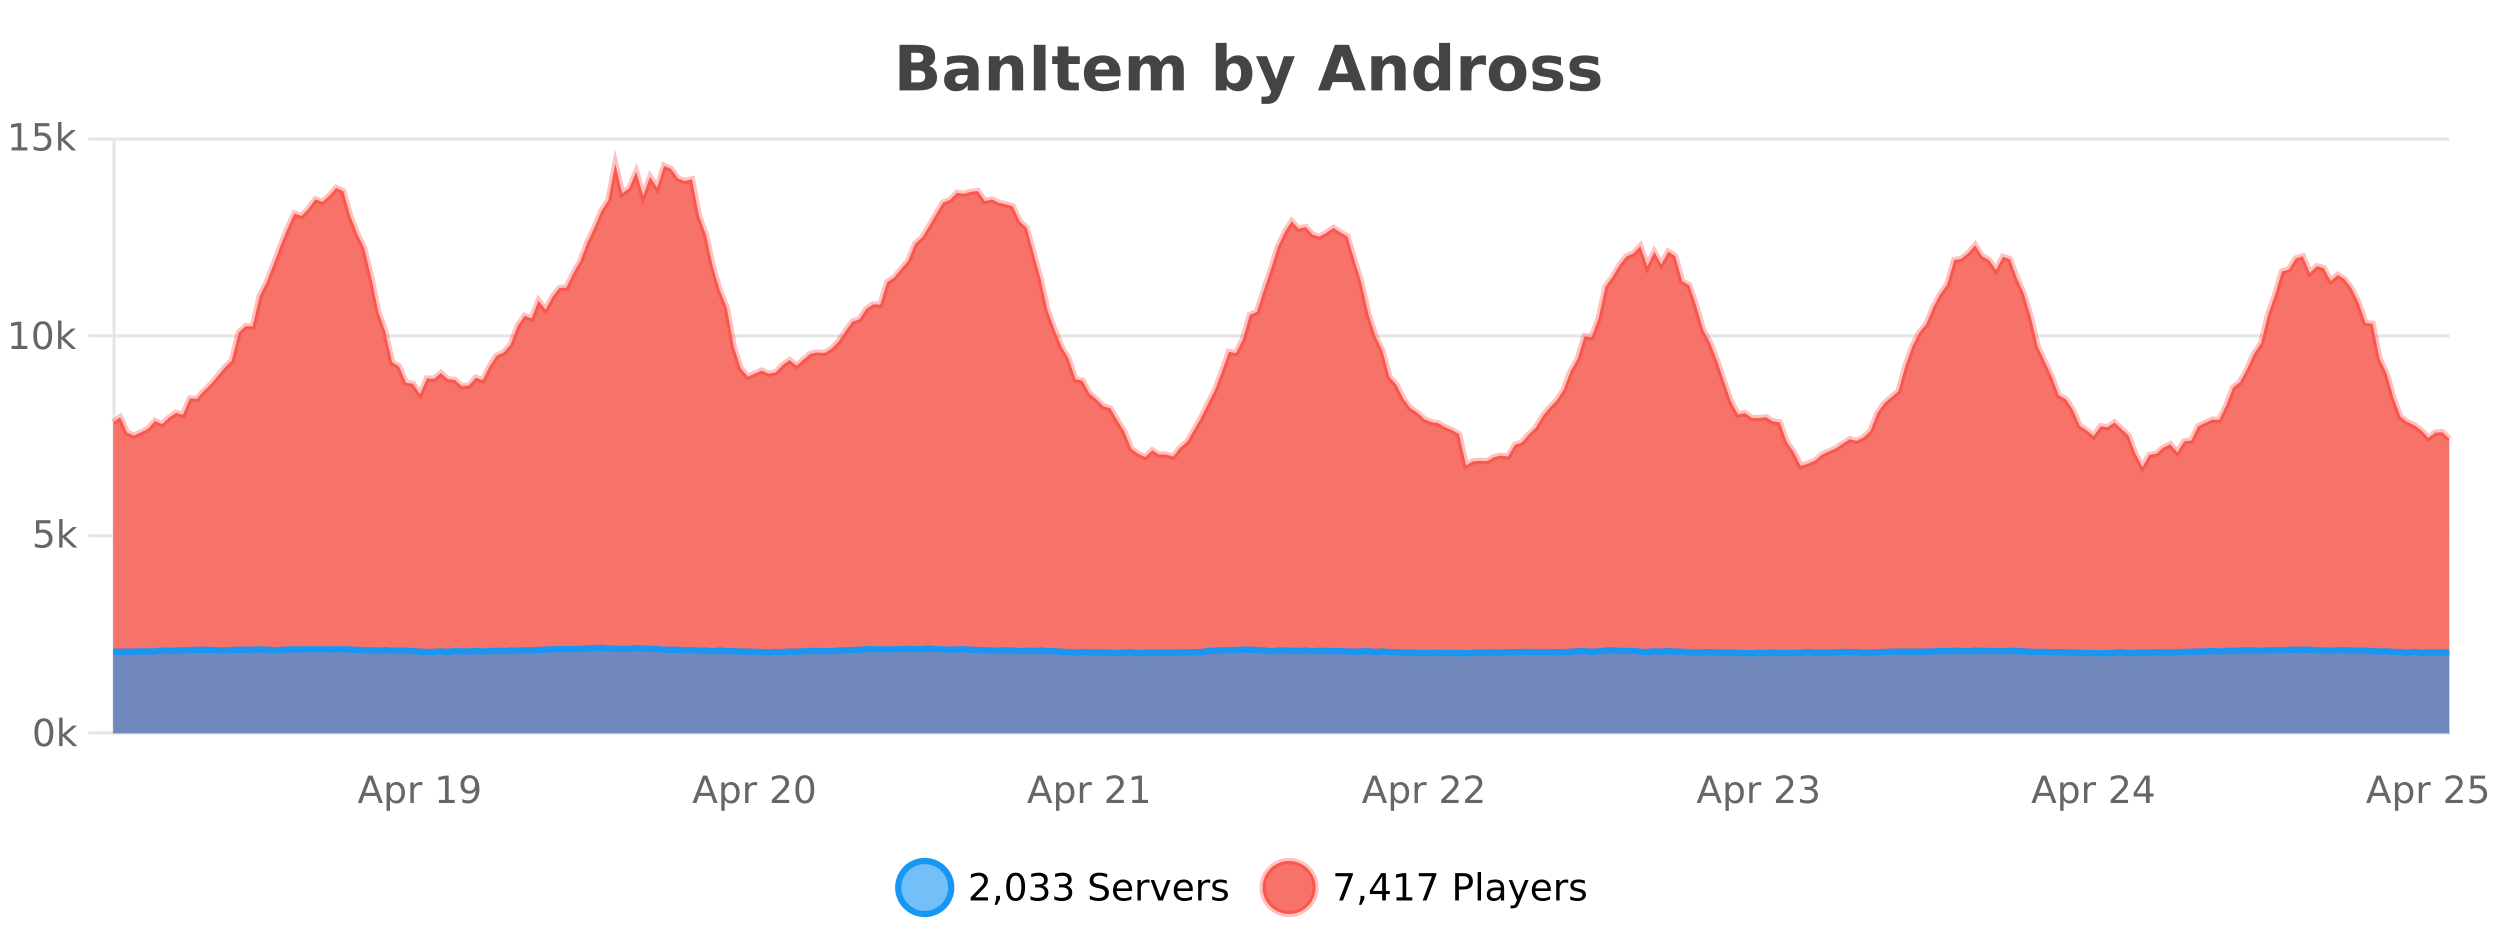
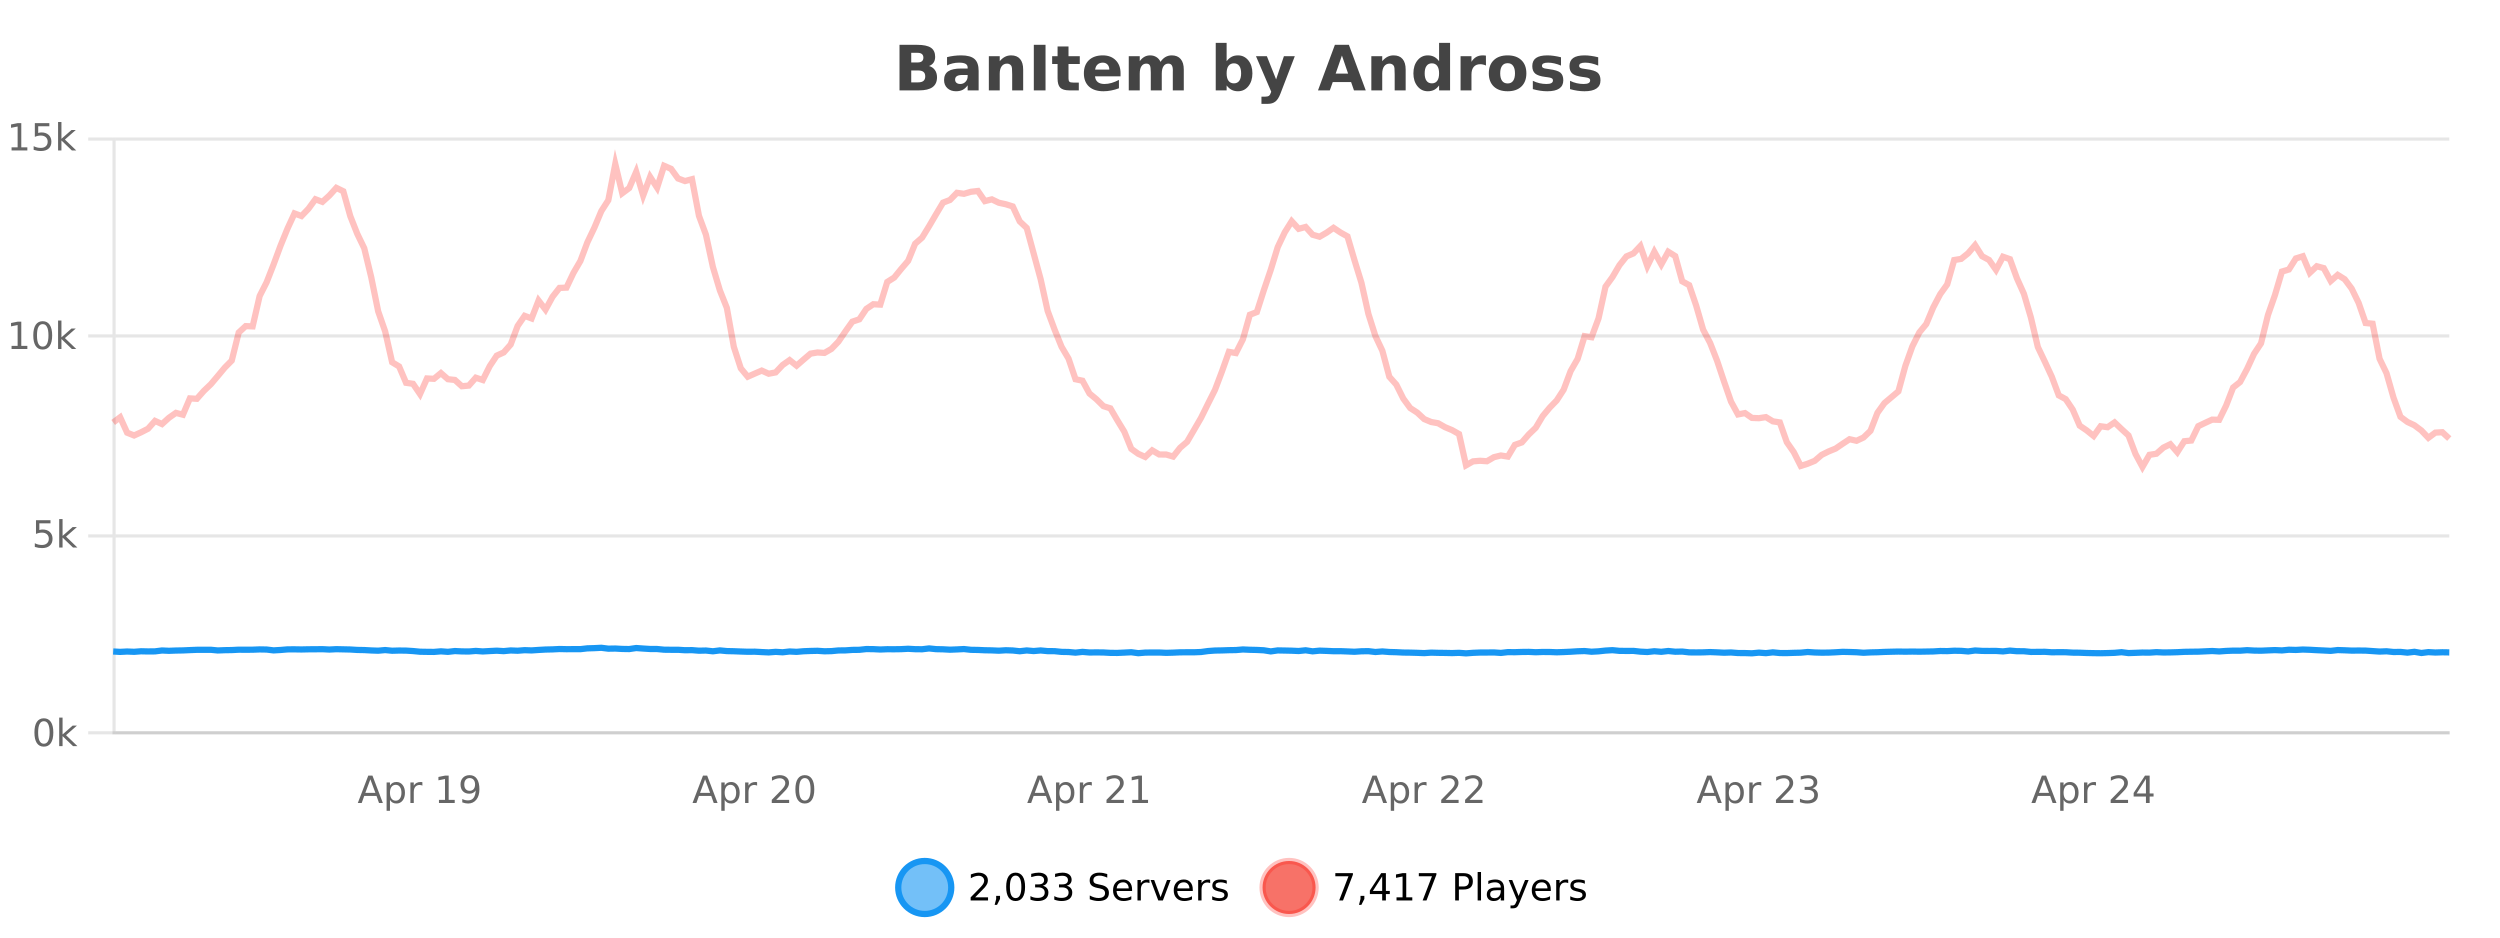
<svg xmlns="http://www.w3.org/2000/svg" width="800pt" height="300pt" viewBox="0 0 800 300" version="1.1">
  <defs>
    <clipPath id="clip1">
      <path d="M 259 263 L 333 263 L 333 300 L 259 300 Z M 259 263 " />
    </clipPath>
    <clipPath id="clip2">
      <path d="M 375 263 L 450 263 L 450 300 L 375 300 Z M 375 263 " />
    </clipPath>
    <clipPath id="clip3">
-       <path d="M 36.219 52 L 783.773 52 L 783.773 234.602 L 36.219 234.602 Z M 36.219 52 " />
-     </clipPath>
+       </clipPath>
    <clipPath id="clip4">
      <path d="M 35.219 43 L 784.773 43 L 784.773 178 L 35.219 178 Z M 35.219 43 " />
    </clipPath>
    <clipPath id="clip5">
-       <path d="M 36.219 207 L 783.773 207 L 783.773 234.602 L 36.219 234.602 Z M 36.219 207 " />
-     </clipPath>
+       </clipPath>
    <clipPath id="clip6">
      <path d="M 35.219 179 L 784.773 179 L 784.773 235.602 L 35.219 235.602 Z M 35.219 179 " />
    </clipPath>
  </defs>
  <g id="surface4717196">
    <rect x="0" y="0" width="800" height="300" style="fill:rgb(100%,100%,100%);fill-opacity:1;stroke:none;" />
    <path style="fill:none;stroke-width:1;stroke-linecap:butt;stroke-linejoin:miter;stroke:rgb(0%,0%,0%);stroke-opacity:0.098;stroke-miterlimit:10;" d="M 37 234.5 L 783.773 234.5 " />
    <path style="fill:none;stroke-width:1;stroke-linecap:butt;stroke-linejoin:miter;stroke:rgb(0%,0%,0%);stroke-opacity:0.098;stroke-miterlimit:10;" d="M 28.219 234.5 L 36 234.5 " />
    <path style="fill:none;stroke-width:1;stroke-linecap:butt;stroke-linejoin:miter;stroke:rgb(0%,0%,0%);stroke-opacity:0.098;stroke-miterlimit:10;" d="M 37 171.5 L 783.773 171.5 " />
    <path style="fill:none;stroke-width:1;stroke-linecap:butt;stroke-linejoin:miter;stroke:rgb(0%,0%,0%);stroke-opacity:0.098;stroke-miterlimit:10;" d="M 28.219 171.5 L 36 171.5 " />
    <path style="fill:none;stroke-width:1;stroke-linecap:butt;stroke-linejoin:miter;stroke:rgb(0%,0%,0%);stroke-opacity:0.098;stroke-miterlimit:10;" d="M 37 107.5 L 783.773 107.5 " />
    <path style="fill:none;stroke-width:1;stroke-linecap:butt;stroke-linejoin:miter;stroke:rgb(0%,0%,0%);stroke-opacity:0.098;stroke-miterlimit:10;" d="M 28.219 107.5 L 36 107.5 " />
    <path style="fill:none;stroke-width:1;stroke-linecap:butt;stroke-linejoin:miter;stroke:rgb(0%,0%,0%);stroke-opacity:0.098;stroke-miterlimit:10;" d="M 37 44.5 L 783.773 44.5 " />
    <path style="fill:none;stroke-width:1;stroke-linecap:butt;stroke-linejoin:miter;stroke:rgb(0%,0%,0%);stroke-opacity:0.098;stroke-miterlimit:10;" d="M 28.219 44.5 L 36 44.5 " />
    <path style=" stroke:none;fill-rule:nonzero;fill:rgb(9.02%,58.824%,95.294%);fill-opacity:0.6;" d="M 304.402 284 C 304.402 288.688 300.605 292.484 295.918 292.484 C 291.234 292.484 287.434 288.688 287.434 284 C 287.434 279.312 291.234 275.516 295.918 275.516 C 300.605 275.516 304.402 279.312 304.402 284 Z M 304.402 284 " />
    <g clip-path="url(#clip1)" clip-rule="nonzero">
      <path style="fill:none;stroke-width:2;stroke-linecap:butt;stroke-linejoin:miter;stroke:rgb(9.02%,58.824%,95.294%);stroke-opacity:1;stroke-miterlimit:10;" d="M 304.402 284 C 304.402 288.688 300.605 292.484 295.918 292.484 C 291.234 292.484 287.434 288.688 287.434 284 C 287.434 279.312 291.234 275.516 295.918 275.516 C 300.605 275.516 304.402 279.312 304.402 284 Z M 304.402 284 " />
    </g>
    <path style=" stroke:none;fill-rule:nonzero;fill:rgb(0%,0%,0%);fill-opacity:1;" d="M 312.031 287.156 L 316.172 287.156 L 316.172 288.156 L 310.609 288.156 L 310.609 287.156 C 311.055 286.699 311.664 286.078 312.438 285.297 C 313.219 284.508 313.707 283.996 313.906 283.766 C 314.289 283.352 314.555 282.996 314.703 282.703 C 314.859 282.402 314.938 282.109 314.938 281.828 C 314.938 281.359 314.77 280.98 314.438 280.688 C 314.113 280.398 313.691 280.25 313.172 280.25 C 312.797 280.25 312.398 280.312 311.984 280.438 C 311.578 280.562 311.141 280.762 310.672 281.031 L 310.672 279.828 C 311.148 279.641 311.594 279.5 312 279.406 C 312.414 279.305 312.797 279.25 313.141 279.25 C 314.047 279.25 314.77 279.48 315.312 279.938 C 315.852 280.387 316.125 280.992 316.125 281.75 C 316.125 282.105 316.055 282.445 315.922 282.766 C 315.785 283.09 315.539 283.469 315.188 283.906 C 315.082 284.023 314.77 284.352 314.25 284.891 C 313.727 285.434 312.988 286.188 312.031 287.156 Z M 318.773 286.672 L 320.008 286.672 L 320.008 287.672 L 319.055 289.547 L 318.289 289.547 L 318.773 287.672 Z M 324.992 280.188 C 324.387 280.188 323.93 280.492 323.617 281.094 C 323.312 281.688 323.164 282.59 323.164 283.797 C 323.164 284.996 323.312 285.898 323.617 286.5 C 323.93 287.094 324.387 287.391 324.992 287.391 C 325.605 287.391 326.062 287.094 326.367 286.5 C 326.68 285.898 326.836 284.996 326.836 283.797 C 326.836 282.59 326.68 281.688 326.367 281.094 C 326.062 280.492 325.605 280.188 324.992 280.188 Z M 324.992 279.25 C 325.969 279.25 326.719 279.641 327.242 280.422 C 327.762 281.195 328.023 282.32 328.023 283.797 C 328.023 285.266 327.762 286.391 327.242 287.172 C 326.719 287.945 325.969 288.328 324.992 288.328 C 324.012 288.328 323.262 287.945 322.742 287.172 C 322.23 286.391 321.977 285.266 321.977 283.797 C 321.977 282.32 322.23 281.195 322.742 280.422 C 323.262 279.641 324.012 279.25 324.992 279.25 Z M 333.691 283.438 C 334.254 283.562 334.691 283.82 335.004 284.203 C 335.324 284.578 335.488 285.047 335.488 285.609 C 335.488 286.477 335.191 287.148 334.598 287.625 C 334.004 288.094 333.16 288.328 332.066 288.328 C 331.699 288.328 331.32 288.289 330.926 288.219 C 330.539 288.148 330.145 288.039 329.738 287.891 L 329.738 286.75 C 330.059 286.938 330.414 287.086 330.801 287.188 C 331.195 287.281 331.605 287.328 332.035 287.328 C 332.773 287.328 333.336 287.184 333.723 286.891 C 334.117 286.602 334.316 286.172 334.316 285.609 C 334.316 285.102 334.133 284.699 333.77 284.406 C 333.402 284.117 332.902 283.969 332.27 283.969 L 331.238 283.969 L 331.238 283 L 332.316 283 C 332.887 283 333.332 282.887 333.645 282.656 C 333.957 282.418 334.113 282.078 334.113 281.641 C 334.113 281.195 333.949 280.852 333.629 280.609 C 333.316 280.371 332.863 280.25 332.27 280.25 C 331.934 280.25 331.582 280.289 331.207 280.359 C 330.84 280.422 330.434 280.527 329.988 280.672 L 329.988 279.625 C 330.445 279.5 330.867 279.406 331.254 279.344 C 331.648 279.281 332.02 279.25 332.363 279.25 C 333.27 279.25 333.98 279.453 334.504 279.859 C 335.023 280.266 335.285 280.82 335.285 281.516 C 335.285 282.008 335.145 282.418 334.863 282.75 C 334.59 283.086 334.199 283.312 333.691 283.438 Z M 341.328 283.438 C 341.891 283.562 342.328 283.82 342.641 284.203 C 342.961 284.578 343.125 285.047 343.125 285.609 C 343.125 286.477 342.828 287.148 342.234 287.625 C 341.641 288.094 340.797 288.328 339.703 288.328 C 339.336 288.328 338.957 288.289 338.562 288.219 C 338.176 288.148 337.781 288.039 337.375 287.891 L 337.375 286.75 C 337.695 286.938 338.051 287.086 338.438 287.188 C 338.832 287.281 339.242 287.328 339.672 287.328 C 340.41 287.328 340.973 287.184 341.359 286.891 C 341.754 286.602 341.953 286.172 341.953 285.609 C 341.953 285.102 341.77 284.699 341.406 284.406 C 341.039 284.117 340.539 283.969 339.906 283.969 L 338.875 283.969 L 338.875 283 L 339.953 283 C 340.523 283 340.969 282.887 341.281 282.656 C 341.594 282.418 341.75 282.078 341.75 281.641 C 341.75 281.195 341.586 280.852 341.266 280.609 C 340.953 280.371 340.5 280.25 339.906 280.25 C 339.57 280.25 339.219 280.289 338.844 280.359 C 338.477 280.422 338.07 280.527 337.625 280.672 L 337.625 279.625 C 338.082 279.5 338.504 279.406 338.891 279.344 C 339.285 279.281 339.656 279.25 340 279.25 C 340.906 279.25 341.617 279.453 342.141 279.859 C 342.66 280.266 342.922 280.82 342.922 281.516 C 342.922 282.008 342.781 282.418 342.5 282.75 C 342.227 283.086 341.836 283.312 341.328 283.438 Z M 354.32 279.688 L 354.32 280.844 C 353.871 280.637 353.445 280.48 353.039 280.375 C 352.641 280.262 352.262 280.203 351.898 280.203 C 351.25 280.203 350.75 280.328 350.398 280.578 C 350.055 280.828 349.883 281.188 349.883 281.656 C 349.883 282.043 349.996 282.336 350.227 282.531 C 350.453 282.73 350.898 282.887 351.555 283 L 352.258 283.156 C 353.141 283.324 353.793 283.621 354.211 284.047 C 354.637 284.465 354.852 285.027 354.852 285.734 C 354.852 286.59 354.562 287.234 353.992 287.672 C 353.43 288.109 352.594 288.328 351.492 288.328 C 351.086 288.328 350.648 288.281 350.18 288.188 C 349.711 288.094 349.227 287.953 348.727 287.766 L 348.727 286.547 C 349.203 286.82 349.672 287.023 350.133 287.156 C 350.602 287.293 351.055 287.359 351.492 287.359 C 352.168 287.359 352.688 287.23 353.055 286.969 C 353.43 286.699 353.617 286.32 353.617 285.828 C 353.617 285.402 353.48 285.07 353.211 284.828 C 352.949 284.578 352.516 284.398 351.914 284.281 L 351.195 284.141 C 350.309 283.965 349.668 283.688 349.273 283.312 C 348.887 282.938 348.695 282.418 348.695 281.75 C 348.695 280.969 348.965 280.359 349.508 279.922 C 350.047 279.477 350.797 279.25 351.758 279.25 C 352.172 279.25 352.59 279.289 353.008 279.359 C 353.434 279.434 353.871 279.543 354.32 279.688 Z M 362.266 284.609 L 362.266 285.125 L 357.297 285.125 C 357.348 285.875 357.57 286.445 357.969 286.828 C 358.375 287.215 358.93 287.406 359.641 287.406 C 360.055 287.406 360.457 287.359 360.844 287.266 C 361.238 287.164 361.629 287.008 362.016 286.797 L 362.016 287.828 C 361.617 287.984 361.219 288.105 360.812 288.188 C 360.406 288.281 359.992 288.328 359.578 288.328 C 358.535 288.328 357.707 288.027 357.094 287.422 C 356.477 286.809 356.172 285.98 356.172 284.938 C 356.172 283.867 356.461 283.016 357.047 282.391 C 357.629 281.758 358.41 281.438 359.391 281.438 C 360.273 281.438 360.973 281.727 361.484 282.297 C 362.004 282.859 362.266 283.633 362.266 284.609 Z M 361.188 284.281 C 361.176 283.699 361.008 283.23 360.688 282.875 C 360.363 282.523 359.938 282.344 359.406 282.344 C 358.801 282.344 358.316 282.516 357.953 282.859 C 357.598 283.203 357.395 283.684 357.344 284.297 Z M 367.836 282.594 C 367.711 282.531 367.574 282.484 367.43 282.453 C 367.293 282.414 367.137 282.391 366.961 282.391 C 366.355 282.391 365.887 282.59 365.555 282.984 C 365.23 283.383 365.07 283.953 365.07 284.703 L 365.07 288.156 L 363.992 288.156 L 363.992 281.594 L 365.07 281.594 L 365.07 282.609 C 365.297 282.215 365.594 281.922 365.961 281.734 C 366.324 281.539 366.766 281.438 367.289 281.438 C 367.359 281.438 367.438 281.445 367.523 281.453 C 367.617 281.465 367.715 281.48 367.82 281.5 Z M 368.195 281.594 L 369.336 281.594 L 371.383 287.094 L 373.445 281.594 L 374.586 281.594 L 372.117 288.156 L 370.648 288.156 Z M 381.688 284.609 L 381.688 285.125 L 376.719 285.125 C 376.77 285.875 376.992 286.445 377.391 286.828 C 377.797 287.215 378.352 287.406 379.062 287.406 C 379.477 287.406 379.879 287.359 380.266 287.266 C 380.66 287.164 381.051 287.008 381.438 286.797 L 381.438 287.828 C 381.039 287.984 380.641 288.105 380.234 288.188 C 379.828 288.281 379.414 288.328 379 288.328 C 377.957 288.328 377.129 288.027 376.516 287.422 C 375.898 286.809 375.594 285.98 375.594 284.938 C 375.594 283.867 375.883 283.016 376.469 282.391 C 377.051 281.758 377.832 281.438 378.812 281.438 C 379.695 281.438 380.395 281.727 380.906 282.297 C 381.426 282.859 381.688 283.633 381.688 284.609 Z M 380.609 284.281 C 380.598 283.699 380.43 283.23 380.109 282.875 C 379.785 282.523 379.359 282.344 378.828 282.344 C 378.223 282.344 377.738 282.516 377.375 282.859 C 377.02 283.203 376.816 283.684 376.766 284.297 Z M 387.258 282.594 C 387.133 282.531 386.996 282.484 386.852 282.453 C 386.715 282.414 386.559 282.391 386.383 282.391 C 385.777 282.391 385.309 282.59 384.977 282.984 C 384.652 283.383 384.492 283.953 384.492 284.703 L 384.492 288.156 L 383.414 288.156 L 383.414 281.594 L 384.492 281.594 L 384.492 282.609 C 384.719 282.215 385.016 281.922 385.383 281.734 C 385.746 281.539 386.188 281.438 386.711 281.438 C 386.781 281.438 386.859 281.445 386.945 281.453 C 387.039 281.465 387.137 281.48 387.242 281.5 Z M 392.562 281.781 L 392.562 282.812 C 392.258 282.656 391.941 282.543 391.609 282.469 C 391.285 282.387 390.945 282.344 390.594 282.344 C 390.062 282.344 389.66 282.43 389.391 282.594 C 389.117 282.75 388.984 282.996 388.984 283.328 C 388.984 283.578 389.078 283.777 389.266 283.922 C 389.461 284.059 389.852 284.188 390.438 284.312 L 390.797 284.406 C 391.566 284.562 392.113 284.793 392.438 285.094 C 392.758 285.398 392.922 285.812 392.922 286.344 C 392.922 286.961 392.676 287.445 392.188 287.797 C 391.707 288.152 391.047 288.328 390.203 288.328 C 389.848 288.328 389.477 288.289 389.094 288.219 C 388.719 288.156 388.32 288.059 387.906 287.922 L 387.906 286.797 C 388.301 287.008 388.691 287.164 389.078 287.266 C 389.461 287.371 389.848 287.422 390.234 287.422 C 390.734 287.422 391.117 287.34 391.391 287.172 C 391.672 286.996 391.812 286.746 391.812 286.422 C 391.812 286.133 391.711 285.906 391.516 285.75 C 391.316 285.594 390.883 285.445 390.219 285.297 L 389.844 285.219 C 389.176 285.074 388.691 284.855 388.391 284.562 C 388.098 284.273 387.953 283.875 387.953 283.375 C 387.953 282.75 388.172 282.273 388.609 281.938 C 389.047 281.605 389.664 281.438 390.469 281.438 C 390.863 281.438 391.238 281.469 391.594 281.531 C 391.945 281.586 392.27 281.668 392.562 281.781 Z M 305.918 277.016 " />
    <path style=" stroke:none;fill-rule:nonzero;fill:rgb(96.863%,44.706%,40.784%);fill-opacity:1;" d="M 420.988 284 C 420.988 288.688 417.191 292.484 412.504 292.484 C 407.82 292.484 404.02 288.688 404.02 284 C 404.02 279.312 407.82 275.516 412.504 275.516 C 417.191 275.516 420.988 279.312 420.988 284 Z M 420.988 284 " />
    <g clip-path="url(#clip2)" clip-rule="nonzero">
      <path style="fill:none;stroke-width:2;stroke-linecap:butt;stroke-linejoin:miter;stroke:rgb(100%,4.706%,0%);stroke-opacity:0.247;stroke-miterlimit:10;" d="M 420.988 284 C 420.988 288.688 417.191 292.484 412.504 292.484 C 407.82 292.484 404.02 288.688 404.02 284 C 404.02 279.312 407.82 275.516 412.504 275.516 C 417.191 275.516 420.988 279.312 420.988 284 Z M 420.988 284 " />
    </g>
    <path style=" stroke:none;fill-rule:nonzero;fill:rgb(0%,0%,0%);fill-opacity:1;" d="M 427.305 279.406 L 432.93 279.406 L 432.93 279.906 L 429.758 288.156 L 428.523 288.156 L 431.508 280.406 L 427.305 280.406 Z M 435.359 286.672 L 436.594 286.672 L 436.594 287.672 L 435.641 289.547 L 434.875 289.547 L 435.359 287.672 Z M 442.297 280.438 L 439.312 285.109 L 442.297 285.109 Z M 441.984 279.406 L 443.484 279.406 L 443.484 285.109 L 444.734 285.109 L 444.734 286.094 L 443.484 286.094 L 443.484 288.156 L 442.297 288.156 L 442.297 286.094 L 438.359 286.094 L 438.359 284.953 Z M 446.887 287.156 L 448.824 287.156 L 448.824 280.484 L 446.715 280.906 L 446.715 279.828 L 448.809 279.406 L 449.996 279.406 L 449.996 287.156 L 451.934 287.156 L 451.934 288.156 L 446.887 288.156 Z M 454.023 279.406 L 459.648 279.406 L 459.648 279.906 L 456.477 288.156 L 455.242 288.156 L 458.227 280.406 L 454.023 280.406 Z M 466.844 280.375 L 466.844 283.672 L 468.328 283.672 C 468.879 283.672 469.305 283.531 469.609 283.25 C 469.91 282.961 470.062 282.547 470.062 282.016 C 470.062 281.496 469.91 281.094 469.609 280.812 C 469.305 280.523 468.879 280.375 468.328 280.375 Z M 465.656 279.406 L 468.328 279.406 C 469.316 279.406 470.062 279.633 470.562 280.078 C 471.062 280.516 471.312 281.164 471.312 282.016 C 471.312 282.883 471.062 283.539 470.562 283.984 C 470.062 284.422 469.316 284.641 468.328 284.641 L 466.844 284.641 L 466.844 288.156 L 465.656 288.156 Z M 472.848 279.031 L 473.926 279.031 L 473.926 288.156 L 472.848 288.156 Z M 479.164 284.859 C 478.297 284.859 477.695 284.961 477.352 285.156 C 477.016 285.355 476.852 285.695 476.852 286.172 C 476.852 286.559 476.977 286.867 477.227 287.094 C 477.484 287.312 477.828 287.422 478.258 287.422 C 478.859 287.422 479.34 287.215 479.695 286.797 C 480.059 286.371 480.242 285.805 480.242 285.094 L 480.242 284.859 Z M 481.32 284.406 L 481.32 288.156 L 480.242 288.156 L 480.242 287.156 C 479.992 287.555 479.684 287.852 479.32 288.047 C 478.953 288.234 478.508 288.328 477.977 288.328 C 477.297 288.328 476.762 288.141 476.367 287.766 C 475.969 287.383 475.773 286.875 475.773 286.25 C 475.773 285.512 476.016 284.953 476.508 284.578 C 477.008 284.203 477.746 284.016 478.727 284.016 L 480.242 284.016 L 480.242 283.906 C 480.242 283.406 480.074 283.023 479.742 282.75 C 479.418 282.48 478.965 282.344 478.383 282.344 C 478.008 282.344 477.637 282.391 477.273 282.484 C 476.918 282.578 476.578 282.715 476.258 282.891 L 476.258 281.891 C 476.652 281.734 477.031 281.621 477.398 281.547 C 477.773 281.477 478.137 281.438 478.492 281.438 C 479.438 281.438 480.148 281.684 480.617 282.172 C 481.086 282.664 481.32 283.406 481.32 284.406 Z M 486.27 288.766 C 485.965 289.547 485.668 290.055 485.379 290.297 C 485.086 290.535 484.699 290.656 484.223 290.656 L 483.363 290.656 L 483.363 289.75 L 483.988 289.75 C 484.289 289.75 484.52 289.676 484.676 289.531 C 484.84 289.395 485.023 289.066 485.223 288.547 L 485.426 288.047 L 482.77 281.594 L 483.91 281.594 L 485.957 286.719 L 488.02 281.594 L 489.16 281.594 Z M 496.262 284.609 L 496.262 285.125 L 491.293 285.125 C 491.344 285.875 491.566 286.445 491.965 286.828 C 492.371 287.215 492.926 287.406 493.637 287.406 C 494.051 287.406 494.453 287.359 494.84 287.266 C 495.234 287.164 495.625 287.008 496.012 286.797 L 496.012 287.828 C 495.613 287.984 495.215 288.105 494.809 288.188 C 494.402 288.281 493.988 288.328 493.574 288.328 C 492.531 288.328 491.703 288.027 491.09 287.422 C 490.473 286.809 490.168 285.98 490.168 284.938 C 490.168 283.867 490.457 283.016 491.043 282.391 C 491.625 281.758 492.406 281.438 493.387 281.438 C 494.27 281.438 494.969 281.727 495.48 282.297 C 496 282.859 496.262 283.633 496.262 284.609 Z M 495.184 284.281 C 495.172 283.699 495.004 283.23 494.684 282.875 C 494.359 282.523 493.934 282.344 493.402 282.344 C 492.797 282.344 492.312 282.516 491.949 282.859 C 491.594 283.203 491.391 283.684 491.34 284.297 Z M 501.832 282.594 C 501.707 282.531 501.57 282.484 501.426 282.453 C 501.289 282.414 501.133 282.391 500.957 282.391 C 500.352 282.391 499.883 282.59 499.551 282.984 C 499.227 283.383 499.066 283.953 499.066 284.703 L 499.066 288.156 L 497.988 288.156 L 497.988 281.594 L 499.066 281.594 L 499.066 282.609 C 499.293 282.215 499.59 281.922 499.957 281.734 C 500.32 281.539 500.762 281.438 501.285 281.438 C 501.355 281.438 501.434 281.445 501.52 281.453 C 501.613 281.465 501.711 281.48 501.816 281.5 Z M 507.141 281.781 L 507.141 282.812 C 506.836 282.656 506.52 282.543 506.188 282.469 C 505.863 282.387 505.523 282.344 505.172 282.344 C 504.641 282.344 504.238 282.43 503.969 282.594 C 503.695 282.75 503.562 282.996 503.562 283.328 C 503.562 283.578 503.656 283.777 503.844 283.922 C 504.039 284.059 504.43 284.188 505.016 284.312 L 505.375 284.406 C 506.145 284.562 506.691 284.793 507.016 285.094 C 507.336 285.398 507.5 285.812 507.5 286.344 C 507.5 286.961 507.254 287.445 506.766 287.797 C 506.285 288.152 505.625 288.328 504.781 288.328 C 504.426 288.328 504.055 288.289 503.672 288.219 C 503.297 288.156 502.898 288.059 502.484 287.922 L 502.484 286.797 C 502.879 287.008 503.27 287.164 503.656 287.266 C 504.039 287.371 504.426 287.422 504.812 287.422 C 505.312 287.422 505.695 287.34 505.969 287.172 C 506.25 286.996 506.391 286.746 506.391 286.422 C 506.391 286.133 506.289 285.906 506.094 285.75 C 505.895 285.594 505.461 285.445 504.797 285.297 L 504.422 285.219 C 503.754 285.074 503.27 284.855 502.969 284.562 C 502.676 284.273 502.531 283.875 502.531 283.375 C 502.531 282.75 502.75 282.273 503.188 281.938 C 503.625 281.605 504.242 281.438 505.047 281.438 C 505.441 281.438 505.816 281.469 506.172 281.531 C 506.523 281.586 506.848 281.668 507.141 281.781 Z M 422.504 277.016 " />
    <path style=" stroke:none;fill-rule:nonzero;fill:rgb(26.667%,26.667%,26.667%);fill-opacity:1;" d="M 293.672 19.984 C 294.266 19.984 294.711 19.855 295.016 19.594 C 295.328 19.336 295.484 18.949 295.484 18.438 C 295.484 17.938 295.328 17.559 295.016 17.297 C 294.711 17.039 294.266 16.906 293.672 16.906 L 291.594 16.906 L 291.594 19.984 Z M 293.797 26.359 C 294.555 26.359 295.125 26.203 295.5 25.891 C 295.883 25.57 296.078 25.086 296.078 24.438 C 296.078 23.805 295.891 23.328 295.516 23.016 C 295.141 22.703 294.566 22.547 293.797 22.547 L 291.594 22.547 L 291.594 26.359 Z M 297.297 21.125 C 298.109 21.355 298.734 21.789 299.172 22.422 C 299.617 23.047 299.844 23.82 299.844 24.734 C 299.844 26.141 299.363 27.195 298.406 27.891 C 297.457 28.578 296.016 28.922 294.078 28.922 L 287.844 28.922 L 287.844 14.344 L 293.484 14.344 C 295.504 14.344 296.969 14.652 297.875 15.266 C 298.789 15.871 299.25 16.852 299.25 18.203 C 299.25 18.914 299.082 19.516 298.75 20.016 C 298.414 20.508 297.93 20.875 297.297 21.125 Z M 307.82 24 C 307.09 24 306.543 24.125 306.18 24.375 C 305.812 24.617 305.633 24.98 305.633 25.469 C 305.633 25.906 305.777 26.25 306.07 26.5 C 306.371 26.75 306.781 26.875 307.305 26.875 C 307.961 26.875 308.512 26.641 308.961 26.172 C 309.418 25.703 309.648 25.117 309.648 24.406 L 309.648 24 Z M 313.164 22.688 L 313.164 28.922 L 309.648 28.922 L 309.648 27.297 C 309.18 27.965 308.648 28.449 308.055 28.75 C 307.469 29.051 306.758 29.203 305.914 29.203 C 304.789 29.203 303.871 28.875 303.164 28.219 C 302.453 27.555 302.102 26.695 302.102 25.641 C 302.102 24.359 302.539 23.422 303.414 22.828 C 304.297 22.227 305.688 21.922 307.586 21.922 L 309.648 21.922 L 309.648 21.641 C 309.648 21.09 309.43 20.688 308.992 20.438 C 308.555 20.18 307.871 20.047 306.945 20.047 C 306.195 20.047 305.496 20.125 304.852 20.281 C 304.203 20.43 303.605 20.648 303.055 20.938 L 303.055 18.281 C 303.805 18.094 304.555 17.953 305.305 17.859 C 306.062 17.766 306.824 17.719 307.586 17.719 C 309.555 17.719 310.977 18.109 311.852 18.891 C 312.727 19.664 313.164 20.93 313.164 22.688 Z M 327.414 22.266 L 327.414 28.922 L 323.898 28.922 L 323.898 23.828 C 323.898 22.883 323.875 22.23 323.836 21.875 C 323.793 21.512 323.719 21.246 323.617 21.078 C 323.48 20.852 323.293 20.672 323.055 20.547 C 322.824 20.422 322.559 20.359 322.258 20.359 C 321.527 20.359 320.953 20.641 320.539 21.203 C 320.121 21.766 319.914 22.547 319.914 23.547 L 319.914 28.922 L 316.43 28.922 L 316.43 17.984 L 319.914 17.984 L 319.914 19.578 C 320.445 18.945 321.008 18.477 321.602 18.172 C 322.195 17.871 322.844 17.719 323.555 17.719 C 324.824 17.719 325.781 18.109 326.43 18.891 C 327.086 19.664 327.414 20.789 327.414 22.266 Z M 330.82 14.344 L 334.57 14.344 L 334.57 28.922 L 330.82 28.922 Z M 341.922 14.875 L 341.922 17.984 L 345.531 17.984 L 345.531 20.484 L 341.922 20.484 L 341.922 25.125 C 341.922 25.637 342.02 25.98 342.219 26.156 C 342.426 26.336 342.828 26.422 343.422 26.422 L 345.219 26.422 L 345.219 28.922 L 342.219 28.922 C 340.844 28.922 339.863 28.637 339.281 28.062 C 338.707 27.48 338.422 26.5 338.422 25.125 L 338.422 20.484 L 336.688 20.484 L 336.688 17.984 L 338.422 17.984 L 338.422 14.875 Z M 358.574 23.422 L 358.574 24.422 L 350.402 24.422 C 350.484 25.246 350.781 25.859 351.293 26.266 C 351.801 26.672 352.512 26.875 353.418 26.875 C 354.156 26.875 354.91 26.766 355.684 26.547 C 356.453 26.328 357.246 26 358.059 25.562 L 358.059 28.25 C 357.234 28.562 356.406 28.797 355.574 28.953 C 354.75 29.117 353.926 29.203 353.105 29.203 C 351.125 29.203 349.582 28.703 348.48 27.703 C 347.387 26.695 346.84 25.281 346.84 23.469 C 346.84 21.68 347.375 20.273 348.449 19.25 C 349.531 18.23 351.016 17.719 352.902 17.719 C 354.621 17.719 355.996 18.242 357.027 19.281 C 358.059 20.312 358.574 21.695 358.574 23.422 Z M 354.98 22.266 C 354.98 21.602 354.785 21.062 354.402 20.656 C 354.016 20.25 353.512 20.047 352.887 20.047 C 352.207 20.047 351.656 20.242 351.23 20.625 C 350.812 21 350.551 21.547 350.449 22.266 Z M 371.359 19.797 C 371.805 19.121 372.332 18.605 372.938 18.25 C 373.551 17.898 374.223 17.719 374.953 17.719 C 376.203 17.719 377.156 18.109 377.812 18.891 C 378.477 19.664 378.812 20.789 378.812 22.266 L 378.812 28.922 L 375.297 28.922 L 375.297 23.219 C 375.297 23.137 375.297 23.047 375.297 22.953 C 375.305 22.859 375.312 22.73 375.312 22.562 C 375.312 21.793 375.195 21.234 374.969 20.891 C 374.738 20.539 374.367 20.359 373.859 20.359 C 373.203 20.359 372.691 20.637 372.328 21.188 C 371.961 21.73 371.773 22.516 371.766 23.547 L 371.766 28.922 L 368.25 28.922 L 368.25 23.219 C 368.25 22.012 368.145 21.234 367.938 20.891 C 367.727 20.539 367.359 20.359 366.828 20.359 C 366.148 20.359 365.629 20.637 365.266 21.188 C 364.898 21.73 364.719 22.516 364.719 23.547 L 364.719 28.922 L 361.203 28.922 L 361.203 17.984 L 364.719 17.984 L 364.719 19.578 C 365.156 18.965 365.648 18.5 366.203 18.188 C 366.754 17.875 367.367 17.719 368.047 17.719 C 368.797 17.719 369.461 17.902 370.047 18.266 C 370.629 18.633 371.066 19.141 371.359 19.797 Z M 394.848 26.672 C 395.598 26.672 396.168 26.402 396.566 25.859 C 396.961 25.309 397.16 24.512 397.16 23.469 C 397.16 22.43 396.961 21.637 396.566 21.094 C 396.168 20.543 395.598 20.266 394.848 20.266 C 394.098 20.266 393.52 20.543 393.113 21.094 C 392.715 21.637 392.52 22.43 392.52 23.469 C 392.52 24.5 392.715 25.293 393.113 25.844 C 393.52 26.398 394.098 26.672 394.848 26.672 Z M 392.52 19.578 C 393.008 18.945 393.543 18.477 394.129 18.172 C 394.711 17.871 395.383 17.719 396.145 17.719 C 397.496 17.719 398.605 18.258 399.473 19.328 C 400.336 20.402 400.77 21.781 400.77 23.469 C 400.77 25.148 400.336 26.523 399.473 27.594 C 398.605 28.668 397.496 29.203 396.145 29.203 C 395.383 29.203 394.711 29.051 394.129 28.75 C 393.543 28.449 393.008 27.98 392.52 27.344 L 392.52 28.922 L 389.035 28.922 L 389.035 13.719 L 392.52 13.719 Z M 401.914 17.984 L 405.398 17.984 L 408.352 25.406 L 410.852 17.984 L 414.336 17.984 L 409.742 29.953 C 409.281 31.172 408.742 32.02 408.117 32.5 C 407.5 32.988 406.695 33.234 405.695 33.234 L 403.664 33.234 L 403.664 30.938 L 404.758 30.938 C 405.352 30.938 405.781 30.844 406.055 30.656 C 406.324 30.469 406.531 30.129 406.68 29.641 L 406.789 29.344 Z M 432.352 26.266 L 426.477 26.266 L 425.539 28.922 L 421.758 28.922 L 427.164 14.344 L 431.648 14.344 L 437.039 28.922 L 433.273 28.922 Z M 427.414 23.562 L 431.398 23.562 L 429.414 17.766 Z M 449.812 22.266 L 449.812 28.922 L 446.297 28.922 L 446.297 23.828 C 446.297 22.883 446.273 22.23 446.234 21.875 C 446.191 21.512 446.117 21.246 446.016 21.078 C 445.879 20.852 445.691 20.672 445.453 20.547 C 445.223 20.422 444.957 20.359 444.656 20.359 C 443.926 20.359 443.352 20.641 442.938 21.203 C 442.52 21.766 442.312 22.547 442.312 23.547 L 442.312 28.922 L 438.828 28.922 L 438.828 17.984 L 442.312 17.984 L 442.312 19.578 C 442.844 18.945 443.406 18.477 444 18.172 C 444.594 17.871 445.242 17.719 445.953 17.719 C 447.223 17.719 448.18 18.109 448.828 18.891 C 449.484 19.664 449.812 20.789 449.812 22.266 Z M 460.508 19.578 L 460.508 13.719 L 464.023 13.719 L 464.023 28.922 L 460.508 28.922 L 460.508 27.344 C 460.027 27.992 459.496 28.465 458.914 28.766 C 458.328 29.055 457.656 29.203 456.898 29.203 C 455.555 29.203 454.449 28.668 453.586 27.594 C 452.719 26.523 452.289 25.148 452.289 23.469 C 452.289 21.781 452.719 20.402 453.586 19.328 C 454.449 18.258 455.555 17.719 456.898 17.719 C 457.656 17.719 458.328 17.871 458.914 18.172 C 459.496 18.477 460.027 18.945 460.508 19.578 Z M 458.195 26.672 C 458.945 26.672 459.516 26.402 459.914 25.859 C 460.309 25.309 460.508 24.512 460.508 23.469 C 460.508 22.43 460.309 21.637 459.914 21.094 C 459.516 20.543 458.945 20.266 458.195 20.266 C 457.453 20.266 456.887 20.543 456.492 21.094 C 456.094 21.637 455.898 22.43 455.898 23.469 C 455.898 24.512 456.094 25.309 456.492 25.859 C 456.887 26.402 457.453 26.672 458.195 26.672 Z M 475.508 20.969 C 475.195 20.824 474.887 20.719 474.586 20.656 C 474.281 20.586 473.98 20.547 473.68 20.547 C 472.773 20.547 472.074 20.836 471.586 21.406 C 471.105 21.98 470.867 22.805 470.867 23.875 L 470.867 28.922 L 467.383 28.922 L 467.383 17.984 L 470.867 17.984 L 470.867 19.781 C 471.312 19.062 471.828 18.543 472.414 18.219 C 472.996 17.887 473.695 17.719 474.508 17.719 C 474.633 17.719 474.762 17.727 474.898 17.734 C 475.031 17.746 475.23 17.766 475.492 17.797 Z M 482.453 20.219 C 481.672 20.219 481.078 20.5 480.672 21.062 C 480.266 21.617 480.062 22.418 480.062 23.469 C 480.062 24.512 480.266 25.312 480.672 25.875 C 481.078 26.43 481.672 26.703 482.453 26.703 C 483.211 26.703 483.789 26.43 484.188 25.875 C 484.594 25.312 484.797 24.512 484.797 23.469 C 484.797 22.418 484.594 21.617 484.188 21.062 C 483.789 20.5 483.211 20.219 482.453 20.219 Z M 482.453 17.719 C 484.328 17.719 485.789 18.23 486.844 19.25 C 487.906 20.262 488.438 21.668 488.438 23.469 C 488.438 25.262 487.906 26.668 486.844 27.688 C 485.789 28.699 484.328 29.203 482.453 29.203 C 480.555 29.203 479.078 28.699 478.016 27.688 C 476.953 26.668 476.422 25.262 476.422 23.469 C 476.422 21.668 476.953 20.262 478.016 19.25 C 479.078 18.23 480.555 17.719 482.453 17.719 Z M 499.52 18.328 L 499.52 20.984 C 498.777 20.672 498.059 20.438 497.363 20.281 C 496.664 20.125 496.004 20.047 495.379 20.047 C 494.723 20.047 494.23 20.133 493.91 20.297 C 493.586 20.465 493.426 20.719 493.426 21.062 C 493.426 21.344 493.543 21.559 493.785 21.703 C 494.035 21.852 494.473 21.961 495.098 22.031 L 495.723 22.125 C 497.512 22.355 498.715 22.73 499.332 23.25 C 499.945 23.773 500.254 24.59 500.254 25.703 C 500.254 26.871 499.82 27.746 498.957 28.328 C 498.102 28.914 496.824 29.203 495.129 29.203 C 494.398 29.203 493.648 29.145 492.879 29.031 C 492.105 28.918 491.316 28.746 490.504 28.516 L 490.504 25.859 C 491.199 26.203 491.914 26.461 492.645 26.625 C 493.371 26.793 494.117 26.875 494.879 26.875 C 495.566 26.875 496.082 26.781 496.426 26.594 C 496.77 26.406 496.941 26.125 496.941 25.75 C 496.941 25.438 496.82 25.211 496.582 25.062 C 496.34 24.906 495.867 24.789 495.16 24.703 L 494.551 24.625 C 492.988 24.43 491.895 24.07 491.27 23.547 C 490.645 23.016 490.332 22.215 490.332 21.141 C 490.332 19.984 490.727 19.125 491.52 18.562 C 492.32 18 493.539 17.719 495.176 17.719 C 495.82 17.719 496.496 17.773 497.207 17.875 C 497.914 17.969 498.684 18.121 499.52 18.328 Z M 511.422 18.328 L 511.422 20.984 C 510.68 20.672 509.961 20.438 509.266 20.281 C 508.566 20.125 507.906 20.047 507.281 20.047 C 506.625 20.047 506.133 20.133 505.812 20.297 C 505.488 20.465 505.328 20.719 505.328 21.062 C 505.328 21.344 505.445 21.559 505.688 21.703 C 505.938 21.852 506.375 21.961 507 22.031 L 507.625 22.125 C 509.414 22.355 510.617 22.73 511.234 23.25 C 511.848 23.773 512.156 24.59 512.156 25.703 C 512.156 26.871 511.723 27.746 510.859 28.328 C 510.004 28.914 508.727 29.203 507.031 29.203 C 506.301 29.203 505.551 29.145 504.781 29.031 C 504.008 28.918 503.219 28.746 502.406 28.516 L 502.406 25.859 C 503.102 26.203 503.816 26.461 504.547 26.625 C 505.273 26.793 506.02 26.875 506.781 26.875 C 507.469 26.875 507.984 26.781 508.328 26.594 C 508.672 26.406 508.844 26.125 508.844 25.75 C 508.844 25.438 508.723 25.211 508.484 25.062 C 508.242 24.906 507.77 24.789 507.062 24.703 L 506.453 24.625 C 504.891 24.43 503.797 24.07 503.172 23.547 C 502.547 23.016 502.234 22.215 502.234 21.141 C 502.234 19.984 502.629 19.125 503.422 18.562 C 504.223 18 505.441 17.719 507.078 17.719 C 507.723 17.719 508.398 17.773 509.109 17.875 C 509.816 17.969 510.586 18.121 511.422 18.328 Z M 286 10.359 " />
    <path style="fill:none;stroke-width:1;stroke-linecap:butt;stroke-linejoin:miter;stroke:rgb(0%,0%,0%);stroke-opacity:0.098;stroke-miterlimit:10;" d="M 36 234.5 L 784 234.5 " />
    <path style=" stroke:none;fill-rule:nonzero;fill:rgb(40%,40%,40%);fill-opacity:1;" d="M 118.516 249.375 L 116.906 253.719 L 120.125 253.719 Z M 117.844 248.203 L 119.188 248.203 L 122.516 256.953 L 121.281 256.953 L 120.484 254.703 L 116.547 254.703 L 115.75 256.953 L 114.5 256.953 Z M 124.789 255.969 L 124.789 259.453 L 123.711 259.453 L 123.711 250.391 L 124.789 250.391 L 124.789 251.391 C 125.016 250.996 125.305 250.703 125.648 250.516 C 125.992 250.328 126.402 250.234 126.883 250.234 C 127.684 250.234 128.336 250.555 128.836 251.188 C 129.336 251.812 129.586 252.641 129.586 253.672 C 129.586 254.703 129.336 255.539 128.836 256.172 C 128.336 256.809 127.684 257.125 126.883 257.125 C 126.402 257.125 125.992 257.031 125.648 256.844 C 125.305 256.648 125.016 256.355 124.789 255.969 Z M 128.461 253.672 C 128.461 252.883 128.293 252.262 127.961 251.812 C 127.637 251.367 127.195 251.141 126.633 251.141 C 126.059 251.141 125.605 251.367 125.273 251.812 C 124.949 252.262 124.789 252.883 124.789 253.672 C 124.789 254.465 124.949 255.09 125.273 255.547 C 125.605 255.996 126.059 256.219 126.633 256.219 C 127.195 256.219 127.637 255.996 127.961 255.547 C 128.293 255.09 128.461 254.465 128.461 253.672 Z M 135.172 251.391 C 135.047 251.328 134.91 251.281 134.766 251.25 C 134.629 251.211 134.473 251.188 134.297 251.188 C 133.691 251.188 133.223 251.387 132.891 251.781 C 132.566 252.18 132.406 252.75 132.406 253.5 L 132.406 256.953 L 131.328 256.953 L 131.328 250.391 L 132.406 250.391 L 132.406 251.406 C 132.633 251.012 132.93 250.719 133.297 250.531 C 133.66 250.336 134.102 250.234 134.625 250.234 C 134.695 250.234 134.773 250.242 134.859 250.25 C 134.953 250.262 135.051 250.277 135.156 250.297 Z M 140.465 255.953 L 142.402 255.953 L 142.402 249.281 L 140.293 249.703 L 140.293 248.625 L 142.387 248.203 L 143.574 248.203 L 143.574 255.953 L 145.512 255.953 L 145.512 256.953 L 140.465 256.953 Z M 147.93 256.766 L 147.93 255.688 C 148.23 255.836 148.531 255.945 148.836 256.016 C 149.137 256.09 149.438 256.125 149.742 256.125 C 150.523 256.125 151.117 255.867 151.523 255.344 C 151.938 254.812 152.172 254.012 152.227 252.938 C 152.008 253.281 151.719 253.543 151.367 253.719 C 151.023 253.898 150.637 253.984 150.211 253.984 C 149.336 253.984 148.641 253.727 148.133 253.203 C 147.621 252.672 147.367 251.945 147.367 251.016 C 147.367 250.121 147.633 249.402 148.164 248.859 C 148.695 248.32 149.402 248.047 150.289 248.047 C 151.297 248.047 152.07 248.438 152.602 249.219 C 153.141 249.992 153.414 251.117 153.414 252.594 C 153.414 253.969 153.086 255.07 152.43 255.891 C 151.773 256.715 150.891 257.125 149.789 257.125 C 149.484 257.125 149.184 257.094 148.883 257.031 C 148.578 256.977 148.262 256.891 147.93 256.766 Z M 150.289 253.062 C 150.82 253.062 151.242 252.883 151.555 252.516 C 151.867 252.152 152.023 251.652 152.023 251.016 C 152.023 250.391 151.867 249.898 151.555 249.531 C 151.242 249.168 150.82 248.984 150.289 248.984 C 149.758 248.984 149.336 249.168 149.023 249.531 C 148.719 249.898 148.57 250.391 148.57 251.016 C 148.57 251.652 148.719 252.152 149.023 252.516 C 149.336 252.883 149.758 253.062 150.289 253.062 Z M 114.406 245.816 " />
    <path style=" stroke:none;fill-rule:nonzero;fill:rgb(40%,40%,40%);fill-opacity:1;" d="M 225.625 249.375 L 224.016 253.719 L 227.234 253.719 Z M 224.953 248.203 L 226.297 248.203 L 229.625 256.953 L 228.391 256.953 L 227.594 254.703 L 223.656 254.703 L 222.859 256.953 L 221.609 256.953 Z M 231.898 255.969 L 231.898 259.453 L 230.82 259.453 L 230.82 250.391 L 231.898 250.391 L 231.898 251.391 C 232.125 250.996 232.414 250.703 232.758 250.516 C 233.102 250.328 233.512 250.234 233.992 250.234 C 234.793 250.234 235.445 250.555 235.945 251.188 C 236.445 251.812 236.695 252.641 236.695 253.672 C 236.695 254.703 236.445 255.539 235.945 256.172 C 235.445 256.809 234.793 257.125 233.992 257.125 C 233.512 257.125 233.102 257.031 232.758 256.844 C 232.414 256.648 232.125 256.355 231.898 255.969 Z M 235.57 253.672 C 235.57 252.883 235.402 252.262 235.07 251.812 C 234.746 251.367 234.305 251.141 233.742 251.141 C 233.168 251.141 232.715 251.367 232.383 251.812 C 232.059 252.262 231.898 252.883 231.898 253.672 C 231.898 254.465 232.059 255.09 232.383 255.547 C 232.715 255.996 233.168 256.219 233.742 256.219 C 234.305 256.219 234.746 255.996 235.07 255.547 C 235.402 255.09 235.57 254.465 235.57 253.672 Z M 242.281 251.391 C 242.156 251.328 242.02 251.281 241.875 251.25 C 241.738 251.211 241.582 251.188 241.406 251.188 C 240.801 251.188 240.332 251.387 240 251.781 C 239.676 252.18 239.516 252.75 239.516 253.5 L 239.516 256.953 L 238.438 256.953 L 238.438 250.391 L 239.516 250.391 L 239.516 251.406 C 239.742 251.012 240.039 250.719 240.406 250.531 C 240.77 250.336 241.211 250.234 241.734 250.234 C 241.805 250.234 241.883 250.242 241.969 250.25 C 242.062 250.262 242.16 250.277 242.266 250.297 Z M 248.387 255.953 L 252.527 255.953 L 252.527 256.953 L 246.965 256.953 L 246.965 255.953 C 247.41 255.496 248.02 254.875 248.793 254.094 C 249.574 253.305 250.062 252.793 250.262 252.562 C 250.645 252.148 250.91 251.793 251.059 251.5 C 251.215 251.199 251.293 250.906 251.293 250.625 C 251.293 250.156 251.125 249.777 250.793 249.484 C 250.469 249.195 250.047 249.047 249.527 249.047 C 249.152 249.047 248.754 249.109 248.34 249.234 C 247.934 249.359 247.496 249.559 247.027 249.828 L 247.027 248.625 C 247.504 248.438 247.949 248.297 248.355 248.203 C 248.77 248.102 249.152 248.047 249.496 248.047 C 250.402 248.047 251.125 248.277 251.668 248.734 C 252.207 249.184 252.48 249.789 252.48 250.547 C 252.48 250.902 252.41 251.242 252.277 251.562 C 252.141 251.887 251.895 252.266 251.543 252.703 C 251.438 252.82 251.125 253.148 250.605 253.688 C 250.082 254.23 249.344 254.984 248.387 255.953 Z M 257.539 248.984 C 256.934 248.984 256.477 249.289 256.164 249.891 C 255.859 250.484 255.711 251.387 255.711 252.594 C 255.711 253.793 255.859 254.695 256.164 255.297 C 256.477 255.891 256.934 256.188 257.539 256.188 C 258.152 256.188 258.609 255.891 258.914 255.297 C 259.227 254.695 259.383 253.793 259.383 252.594 C 259.383 251.387 259.227 250.484 258.914 249.891 C 258.609 249.289 258.152 248.984 257.539 248.984 Z M 257.539 248.047 C 258.516 248.047 259.266 248.438 259.789 249.219 C 260.309 249.992 260.57 251.117 260.57 252.594 C 260.57 254.062 260.309 255.188 259.789 255.969 C 259.266 256.742 258.516 257.125 257.539 257.125 C 256.559 257.125 255.809 256.742 255.289 255.969 C 254.777 255.188 254.523 254.062 254.523 252.594 C 254.523 251.117 254.777 249.992 255.289 249.219 C 255.809 248.438 256.559 248.047 257.539 248.047 Z M 221.516 245.816 " />
    <path style=" stroke:none;fill-rule:nonzero;fill:rgb(40%,40%,40%);fill-opacity:1;" d="M 332.738 249.375 L 331.129 253.719 L 334.348 253.719 Z M 332.066 248.203 L 333.41 248.203 L 336.738 256.953 L 335.504 256.953 L 334.707 254.703 L 330.77 254.703 L 329.973 256.953 L 328.723 256.953 Z M 339.008 255.969 L 339.008 259.453 L 337.93 259.453 L 337.93 250.391 L 339.008 250.391 L 339.008 251.391 C 339.234 250.996 339.523 250.703 339.867 250.516 C 340.211 250.328 340.621 250.234 341.102 250.234 C 341.902 250.234 342.555 250.555 343.055 251.188 C 343.555 251.812 343.805 252.641 343.805 253.672 C 343.805 254.703 343.555 255.539 343.055 256.172 C 342.555 256.809 341.902 257.125 341.102 257.125 C 340.621 257.125 340.211 257.031 339.867 256.844 C 339.523 256.648 339.234 256.355 339.008 255.969 Z M 342.68 253.672 C 342.68 252.883 342.512 252.262 342.18 251.812 C 341.855 251.367 341.414 251.141 340.852 251.141 C 340.277 251.141 339.824 251.367 339.492 251.812 C 339.168 252.262 339.008 252.883 339.008 253.672 C 339.008 254.465 339.168 255.09 339.492 255.547 C 339.824 255.996 340.277 256.219 340.852 256.219 C 341.414 256.219 341.855 255.996 342.18 255.547 C 342.512 255.09 342.68 254.465 342.68 253.672 Z M 349.391 251.391 C 349.266 251.328 349.129 251.281 348.984 251.25 C 348.848 251.211 348.691 251.188 348.516 251.188 C 347.91 251.188 347.441 251.387 347.109 251.781 C 346.785 252.18 346.625 252.75 346.625 253.5 L 346.625 256.953 L 345.547 256.953 L 345.547 250.391 L 346.625 250.391 L 346.625 251.406 C 346.852 251.012 347.148 250.719 347.516 250.531 C 347.879 250.336 348.32 250.234 348.844 250.234 C 348.914 250.234 348.992 250.242 349.078 250.25 C 349.172 250.262 349.27 250.277 349.375 250.297 Z M 355.5 255.953 L 359.641 255.953 L 359.641 256.953 L 354.078 256.953 L 354.078 255.953 C 354.523 255.496 355.133 254.875 355.906 254.094 C 356.688 253.305 357.176 252.793 357.375 252.562 C 357.758 252.148 358.023 251.793 358.172 251.5 C 358.328 251.199 358.406 250.906 358.406 250.625 C 358.406 250.156 358.238 249.777 357.906 249.484 C 357.582 249.195 357.16 249.047 356.641 249.047 C 356.266 249.047 355.867 249.109 355.453 249.234 C 355.047 249.359 354.609 249.559 354.141 249.828 L 354.141 248.625 C 354.617 248.438 355.062 248.297 355.469 248.203 C 355.883 248.102 356.266 248.047 356.609 248.047 C 357.516 248.047 358.238 248.277 358.781 248.734 C 359.32 249.184 359.594 249.789 359.594 250.547 C 359.594 250.902 359.523 251.242 359.391 251.562 C 359.254 251.887 359.008 252.266 358.656 252.703 C 358.551 252.82 358.238 253.148 357.719 253.688 C 357.195 254.23 356.457 254.984 355.5 255.953 Z M 362.32 255.953 L 364.258 255.953 L 364.258 249.281 L 362.148 249.703 L 362.148 248.625 L 364.242 248.203 L 365.43 248.203 L 365.43 255.953 L 367.367 255.953 L 367.367 256.953 L 362.32 256.953 Z M 328.629 245.816 " />
    <path style=" stroke:none;fill-rule:nonzero;fill:rgb(40%,40%,40%);fill-opacity:1;" d="M 439.852 249.375 L 438.242 253.719 L 441.461 253.719 Z M 439.18 248.203 L 440.523 248.203 L 443.852 256.953 L 442.617 256.953 L 441.82 254.703 L 437.883 254.703 L 437.086 256.953 L 435.836 256.953 Z M 446.125 255.969 L 446.125 259.453 L 445.047 259.453 L 445.047 250.391 L 446.125 250.391 L 446.125 251.391 C 446.352 250.996 446.641 250.703 446.984 250.516 C 447.328 250.328 447.738 250.234 448.219 250.234 C 449.02 250.234 449.672 250.555 450.172 251.188 C 450.672 251.812 450.922 252.641 450.922 253.672 C 450.922 254.703 450.672 255.539 450.172 256.172 C 449.672 256.809 449.02 257.125 448.219 257.125 C 447.738 257.125 447.328 257.031 446.984 256.844 C 446.641 256.648 446.352 256.355 446.125 255.969 Z M 449.797 253.672 C 449.797 252.883 449.629 252.262 449.297 251.812 C 448.973 251.367 448.531 251.141 447.969 251.141 C 447.395 251.141 446.941 251.367 446.609 251.812 C 446.285 252.262 446.125 252.883 446.125 253.672 C 446.125 254.465 446.285 255.09 446.609 255.547 C 446.941 255.996 447.395 256.219 447.969 256.219 C 448.531 256.219 448.973 255.996 449.297 255.547 C 449.629 255.09 449.797 254.465 449.797 253.672 Z M 456.508 251.391 C 456.383 251.328 456.246 251.281 456.102 251.25 C 455.965 251.211 455.809 251.188 455.633 251.188 C 455.027 251.188 454.559 251.387 454.227 251.781 C 453.902 252.18 453.742 252.75 453.742 253.5 L 453.742 256.953 L 452.664 256.953 L 452.664 250.391 L 453.742 250.391 L 453.742 251.406 C 453.969 251.012 454.266 250.719 454.633 250.531 C 454.996 250.336 455.438 250.234 455.961 250.234 C 456.031 250.234 456.109 250.242 456.195 250.25 C 456.289 250.262 456.387 250.277 456.492 250.297 Z M 462.613 255.953 L 466.754 255.953 L 466.754 256.953 L 461.191 256.953 L 461.191 255.953 C 461.637 255.496 462.246 254.875 463.02 254.094 C 463.801 253.305 464.289 252.793 464.488 252.562 C 464.871 252.148 465.137 251.793 465.285 251.5 C 465.441 251.199 465.52 250.906 465.52 250.625 C 465.52 250.156 465.352 249.777 465.02 249.484 C 464.695 249.195 464.273 249.047 463.754 249.047 C 463.379 249.047 462.98 249.109 462.566 249.234 C 462.16 249.359 461.723 249.559 461.254 249.828 L 461.254 248.625 C 461.73 248.438 462.176 248.297 462.582 248.203 C 462.996 248.102 463.379 248.047 463.723 248.047 C 464.629 248.047 465.352 248.277 465.895 248.734 C 466.434 249.184 466.707 249.789 466.707 250.547 C 466.707 250.902 466.637 251.242 466.504 251.562 C 466.367 251.887 466.121 252.266 465.77 252.703 C 465.664 252.82 465.352 253.148 464.832 253.688 C 464.309 254.23 463.57 254.984 462.613 255.953 Z M 470.25 255.953 L 474.391 255.953 L 474.391 256.953 L 468.828 256.953 L 468.828 255.953 C 469.273 255.496 469.883 254.875 470.656 254.094 C 471.438 253.305 471.926 252.793 472.125 252.562 C 472.508 252.148 472.773 251.793 472.922 251.5 C 473.078 251.199 473.156 250.906 473.156 250.625 C 473.156 250.156 472.988 249.777 472.656 249.484 C 472.332 249.195 471.91 249.047 471.391 249.047 C 471.016 249.047 470.617 249.109 470.203 249.234 C 469.797 249.359 469.359 249.559 468.891 249.828 L 468.891 248.625 C 469.367 248.438 469.812 248.297 470.219 248.203 C 470.633 248.102 471.016 248.047 471.359 248.047 C 472.266 248.047 472.988 248.277 473.531 248.734 C 474.07 249.184 474.344 249.789 474.344 250.547 C 474.344 250.902 474.273 251.242 474.141 251.562 C 474.004 251.887 473.758 252.266 473.406 252.703 C 473.301 252.82 472.988 253.148 472.469 253.688 C 471.945 254.23 471.207 254.984 470.25 255.953 Z M 435.742 245.816 " />
    <path style=" stroke:none;fill-rule:nonzero;fill:rgb(40%,40%,40%);fill-opacity:1;" d="M 546.965 249.375 L 545.355 253.719 L 548.574 253.719 Z M 546.293 248.203 L 547.637 248.203 L 550.965 256.953 L 549.73 256.953 L 548.934 254.703 L 544.996 254.703 L 544.199 256.953 L 542.949 256.953 Z M 553.234 255.969 L 553.234 259.453 L 552.156 259.453 L 552.156 250.391 L 553.234 250.391 L 553.234 251.391 C 553.461 250.996 553.75 250.703 554.094 250.516 C 554.438 250.328 554.848 250.234 555.328 250.234 C 556.129 250.234 556.781 250.555 557.281 251.188 C 557.781 251.812 558.031 252.641 558.031 253.672 C 558.031 254.703 557.781 255.539 557.281 256.172 C 556.781 256.809 556.129 257.125 555.328 257.125 C 554.848 257.125 554.438 257.031 554.094 256.844 C 553.75 256.648 553.461 256.355 553.234 255.969 Z M 556.906 253.672 C 556.906 252.883 556.738 252.262 556.406 251.812 C 556.082 251.367 555.641 251.141 555.078 251.141 C 554.504 251.141 554.051 251.367 553.719 251.812 C 553.395 252.262 553.234 252.883 553.234 253.672 C 553.234 254.465 553.395 255.09 553.719 255.547 C 554.051 255.996 554.504 256.219 555.078 256.219 C 555.641 256.219 556.082 255.996 556.406 255.547 C 556.738 255.09 556.906 254.465 556.906 253.672 Z M 563.617 251.391 C 563.492 251.328 563.355 251.281 563.211 251.25 C 563.074 251.211 562.918 251.188 562.742 251.188 C 562.137 251.188 561.668 251.387 561.336 251.781 C 561.012 252.18 560.852 252.75 560.852 253.5 L 560.852 256.953 L 559.773 256.953 L 559.773 250.391 L 560.852 250.391 L 560.852 251.406 C 561.078 251.012 561.375 250.719 561.742 250.531 C 562.105 250.336 562.547 250.234 563.07 250.234 C 563.141 250.234 563.219 250.242 563.305 250.25 C 563.398 250.262 563.496 250.277 563.602 250.297 Z M 569.727 255.953 L 573.867 255.953 L 573.867 256.953 L 568.305 256.953 L 568.305 255.953 C 568.75 255.496 569.359 254.875 570.133 254.094 C 570.914 253.305 571.402 252.793 571.602 252.562 C 571.984 252.148 572.25 251.793 572.398 251.5 C 572.555 251.199 572.633 250.906 572.633 250.625 C 572.633 250.156 572.465 249.777 572.133 249.484 C 571.809 249.195 571.387 249.047 570.867 249.047 C 570.492 249.047 570.094 249.109 569.68 249.234 C 569.273 249.359 568.836 249.559 568.367 249.828 L 568.367 248.625 C 568.844 248.438 569.289 248.297 569.695 248.203 C 570.109 248.102 570.492 248.047 570.836 248.047 C 571.742 248.047 572.465 248.277 573.008 248.734 C 573.547 249.184 573.82 249.789 573.82 250.547 C 573.82 250.902 573.75 251.242 573.617 251.562 C 573.48 251.887 573.234 252.266 572.883 252.703 C 572.777 252.82 572.465 253.148 571.945 253.688 C 571.422 254.23 570.684 254.984 569.727 255.953 Z M 579.938 252.234 C 580.5 252.359 580.938 252.617 581.25 253 C 581.57 253.375 581.734 253.844 581.734 254.406 C 581.734 255.273 581.438 255.945 580.844 256.422 C 580.25 256.891 579.406 257.125 578.312 257.125 C 577.945 257.125 577.566 257.086 577.172 257.016 C 576.785 256.945 576.391 256.836 575.984 256.688 L 575.984 255.547 C 576.305 255.734 576.66 255.883 577.047 255.984 C 577.441 256.078 577.852 256.125 578.281 256.125 C 579.02 256.125 579.582 255.98 579.969 255.688 C 580.363 255.398 580.562 254.969 580.562 254.406 C 580.562 253.898 580.379 253.496 580.016 253.203 C 579.648 252.914 579.148 252.766 578.516 252.766 L 577.484 252.766 L 577.484 251.797 L 578.562 251.797 C 579.133 251.797 579.578 251.684 579.891 251.453 C 580.203 251.215 580.359 250.875 580.359 250.438 C 580.359 249.992 580.195 249.648 579.875 249.406 C 579.562 249.168 579.109 249.047 578.516 249.047 C 578.18 249.047 577.828 249.086 577.453 249.156 C 577.086 249.219 576.68 249.324 576.234 249.469 L 576.234 248.422 C 576.691 248.297 577.113 248.203 577.5 248.141 C 577.895 248.078 578.266 248.047 578.609 248.047 C 579.516 248.047 580.227 248.25 580.75 248.656 C 581.27 249.062 581.531 249.617 581.531 250.312 C 581.531 250.805 581.391 251.215 581.109 251.547 C 580.836 251.883 580.445 252.109 579.938 252.234 Z M 542.855 245.816 " />
    <path style=" stroke:none;fill-rule:nonzero;fill:rgb(40%,40%,40%);fill-opacity:1;" d="M 654.074 249.375 L 652.465 253.719 L 655.684 253.719 Z M 653.402 248.203 L 654.746 248.203 L 658.074 256.953 L 656.84 256.953 L 656.043 254.703 L 652.105 254.703 L 651.309 256.953 L 650.059 256.953 Z M 660.344 255.969 L 660.344 259.453 L 659.266 259.453 L 659.266 250.391 L 660.344 250.391 L 660.344 251.391 C 660.57 250.996 660.859 250.703 661.203 250.516 C 661.547 250.328 661.957 250.234 662.438 250.234 C 663.238 250.234 663.891 250.555 664.391 251.188 C 664.891 251.812 665.141 252.641 665.141 253.672 C 665.141 254.703 664.891 255.539 664.391 256.172 C 663.891 256.809 663.238 257.125 662.438 257.125 C 661.957 257.125 661.547 257.031 661.203 256.844 C 660.859 256.648 660.57 256.355 660.344 255.969 Z M 664.016 253.672 C 664.016 252.883 663.848 252.262 663.516 251.812 C 663.191 251.367 662.75 251.141 662.188 251.141 C 661.613 251.141 661.16 251.367 660.828 251.812 C 660.504 252.262 660.344 252.883 660.344 253.672 C 660.344 254.465 660.504 255.09 660.828 255.547 C 661.16 255.996 661.613 256.219 662.188 256.219 C 662.75 256.219 663.191 255.996 663.516 255.547 C 663.848 255.09 664.016 254.465 664.016 253.672 Z M 670.727 251.391 C 670.602 251.328 670.465 251.281 670.32 251.25 C 670.184 251.211 670.027 251.188 669.852 251.188 C 669.246 251.188 668.777 251.387 668.445 251.781 C 668.121 252.18 667.961 252.75 667.961 253.5 L 667.961 256.953 L 666.883 256.953 L 666.883 250.391 L 667.961 250.391 L 667.961 251.406 C 668.188 251.012 668.484 250.719 668.852 250.531 C 669.215 250.336 669.656 250.234 670.18 250.234 C 670.25 250.234 670.328 250.242 670.414 250.25 C 670.508 250.262 670.605 250.277 670.711 250.297 Z M 676.836 255.953 L 680.977 255.953 L 680.977 256.953 L 675.414 256.953 L 675.414 255.953 C 675.859 255.496 676.469 254.875 677.242 254.094 C 678.023 253.305 678.512 252.793 678.711 252.562 C 679.094 252.148 679.359 251.793 679.508 251.5 C 679.664 251.199 679.742 250.906 679.742 250.625 C 679.742 250.156 679.574 249.777 679.242 249.484 C 678.918 249.195 678.496 249.047 677.977 249.047 C 677.602 249.047 677.203 249.109 676.789 249.234 C 676.383 249.359 675.945 249.559 675.477 249.828 L 675.477 248.625 C 675.953 248.438 676.398 248.297 676.805 248.203 C 677.219 248.102 677.602 248.047 677.945 248.047 C 678.852 248.047 679.574 248.277 680.117 248.734 C 680.656 249.184 680.93 249.789 680.93 250.547 C 680.93 250.902 680.859 251.242 680.727 251.562 C 680.59 251.887 680.344 252.266 679.992 252.703 C 679.887 252.82 679.574 253.148 679.055 253.688 C 678.531 254.23 677.793 254.984 676.836 255.953 Z M 686.703 249.234 L 683.719 253.906 L 686.703 253.906 Z M 686.391 248.203 L 687.891 248.203 L 687.891 253.906 L 689.141 253.906 L 689.141 254.891 L 687.891 254.891 L 687.891 256.953 L 686.703 256.953 L 686.703 254.891 L 682.766 254.891 L 682.766 253.75 Z M 649.965 245.816 " />
-     <path style=" stroke:none;fill-rule:nonzero;fill:rgb(40%,40%,40%);fill-opacity:1;" d="M 761.188 249.375 L 759.578 253.719 L 762.797 253.719 Z M 760.516 248.203 L 761.859 248.203 L 765.188 256.953 L 763.953 256.953 L 763.156 254.703 L 759.219 254.703 L 758.422 256.953 L 757.172 256.953 Z M 767.461 255.969 L 767.461 259.453 L 766.383 259.453 L 766.383 250.391 L 767.461 250.391 L 767.461 251.391 C 767.688 250.996 767.977 250.703 768.32 250.516 C 768.664 250.328 769.074 250.234 769.555 250.234 C 770.355 250.234 771.008 250.555 771.508 251.188 C 772.008 251.812 772.258 252.641 772.258 253.672 C 772.258 254.703 772.008 255.539 771.508 256.172 C 771.008 256.809 770.355 257.125 769.555 257.125 C 769.074 257.125 768.664 257.031 768.32 256.844 C 767.977 256.648 767.688 256.355 767.461 255.969 Z M 771.133 253.672 C 771.133 252.883 770.965 252.262 770.633 251.812 C 770.309 251.367 769.867 251.141 769.305 251.141 C 768.73 251.141 768.277 251.367 767.945 251.812 C 767.621 252.262 767.461 252.883 767.461 253.672 C 767.461 254.465 767.621 255.09 767.945 255.547 C 768.277 255.996 768.73 256.219 769.305 256.219 C 769.867 256.219 770.309 255.996 770.633 255.547 C 770.965 255.09 771.133 254.465 771.133 253.672 Z M 777.844 251.391 C 777.719 251.328 777.582 251.281 777.438 251.25 C 777.301 251.211 777.145 251.188 776.969 251.188 C 776.363 251.188 775.895 251.387 775.562 251.781 C 775.238 252.18 775.078 252.75 775.078 253.5 L 775.078 256.953 L 774 256.953 L 774 250.391 L 775.078 250.391 L 775.078 251.406 C 775.305 251.012 775.602 250.719 775.969 250.531 C 776.332 250.336 776.773 250.234 777.297 250.234 C 777.367 250.234 777.445 250.242 777.531 250.25 C 777.625 250.262 777.723 250.277 777.828 250.297 Z M 783.949 255.953 L 788.09 255.953 L 788.09 256.953 L 782.527 256.953 L 782.527 255.953 C 782.973 255.496 783.582 254.875 784.355 254.094 C 785.137 253.305 785.625 252.793 785.824 252.562 C 786.207 252.148 786.473 251.793 786.621 251.5 C 786.777 251.199 786.855 250.906 786.855 250.625 C 786.855 250.156 786.688 249.777 786.355 249.484 C 786.031 249.195 785.609 249.047 785.09 249.047 C 784.715 249.047 784.316 249.109 783.902 249.234 C 783.496 249.359 783.059 249.559 782.59 249.828 L 782.59 248.625 C 783.066 248.438 783.512 248.297 783.918 248.203 C 784.332 248.102 784.715 248.047 785.059 248.047 C 785.965 248.047 786.688 248.277 787.23 248.734 C 787.77 249.184 788.043 249.789 788.043 250.547 C 788.043 250.902 787.973 251.242 787.84 251.562 C 787.703 251.887 787.457 252.266 787.105 252.703 C 787 252.82 786.688 253.148 786.168 253.688 C 785.645 254.23 784.906 254.984 783.949 255.953 Z M 790.586 248.203 L 795.227 248.203 L 795.227 249.203 L 791.664 249.203 L 791.664 251.344 C 791.84 251.281 792.012 251.242 792.18 251.219 C 792.355 251.188 792.527 251.172 792.695 251.172 C 793.672 251.172 794.449 251.445 795.023 251.984 C 795.594 252.516 795.883 253.234 795.883 254.141 C 795.883 255.09 795.586 255.824 794.992 256.344 C 794.406 256.867 793.586 257.125 792.523 257.125 C 792.148 257.125 791.766 257.094 791.383 257.031 C 791.008 256.969 790.617 256.875 790.211 256.75 L 790.211 255.562 C 790.562 255.75 790.93 255.891 791.305 255.984 C 791.68 256.078 792.074 256.125 792.492 256.125 C 793.168 256.125 793.703 255.949 794.102 255.594 C 794.496 255.242 794.695 254.758 794.695 254.141 C 794.695 253.539 794.496 253.059 794.102 252.703 C 793.703 252.352 793.168 252.172 792.492 252.172 C 792.18 252.172 791.859 252.211 791.539 252.281 C 791.227 252.344 790.906 252.449 790.586 252.594 Z M 757.078 245.816 " />
    <path style="fill:none;stroke-width:1;stroke-linecap:butt;stroke-linejoin:miter;stroke:rgb(0%,0%,0%);stroke-opacity:0.098;stroke-miterlimit:10;" d="M 36.5 44 L 36.5 235 " />
    <path style=" stroke:none;fill-rule:nonzero;fill:rgb(40%,40%,40%);fill-opacity:1;" d="M 14.031 230.789 C 13.426 230.789 12.969 231.094 12.656 231.695 C 12.352 232.289 12.203 233.191 12.203 234.398 C 12.203 235.598 12.352 236.5 12.656 237.102 C 12.969 237.695 13.426 237.992 14.031 237.992 C 14.645 237.992 15.102 237.695 15.406 237.102 C 15.719 236.5 15.875 235.598 15.875 234.398 C 15.875 233.191 15.719 232.289 15.406 231.695 C 15.102 231.094 14.645 230.789 14.031 230.789 Z M 14.031 229.852 C 15.008 229.852 15.758 230.242 16.281 231.023 C 16.801 231.797 17.062 232.922 17.062 234.398 C 17.062 235.867 16.801 236.992 16.281 237.773 C 15.758 238.547 15.008 238.93 14.031 238.93 C 13.051 238.93 12.301 238.547 11.781 237.773 C 11.27 236.992 11.016 235.867 11.016 234.398 C 11.016 232.922 11.27 231.797 11.781 231.023 C 12.301 230.242 13.051 229.852 14.031 229.852 Z M 18.945 229.633 L 20.023 229.633 L 20.023 235.023 L 23.242 232.195 L 24.617 232.195 L 21.133 235.258 L 24.773 238.758 L 23.367 238.758 L 20.023 235.555 L 20.023 238.758 L 18.945 238.758 Z M 10.219 227.617 " />
    <path style=" stroke:none;fill-rule:nonzero;fill:rgb(40%,40%,40%);fill-opacity:1;" d="M 11.516 166.469 L 16.156 166.469 L 16.156 167.469 L 12.594 167.469 L 12.594 169.609 C 12.77 169.547 12.941 169.508 13.109 169.484 C 13.285 169.453 13.457 169.438 13.625 169.438 C 14.602 169.438 15.379 169.711 15.953 170.25 C 16.523 170.781 16.812 171.5 16.812 172.406 C 16.812 173.355 16.516 174.09 15.922 174.609 C 15.336 175.133 14.516 175.391 13.453 175.391 C 13.078 175.391 12.695 175.359 12.312 175.297 C 11.938 175.234 11.547 175.141 11.141 175.016 L 11.141 173.828 C 11.492 174.016 11.859 174.156 12.234 174.25 C 12.609 174.344 13.004 174.391 13.422 174.391 C 14.098 174.391 14.633 174.215 15.031 173.859 C 15.426 173.508 15.625 173.023 15.625 172.406 C 15.625 171.805 15.426 171.324 15.031 170.969 C 14.633 170.617 14.098 170.438 13.422 170.438 C 13.109 170.438 12.789 170.477 12.469 170.547 C 12.156 170.609 11.836 170.715 11.516 170.859 Z M 18.945 166.094 L 20.023 166.094 L 20.023 171.484 L 23.242 168.656 L 24.617 168.656 L 21.133 171.719 L 24.773 175.219 L 23.367 175.219 L 20.023 172.016 L 20.023 175.219 L 18.945 175.219 Z M 10.219 164.082 " />
    <path style=" stroke:none;fill-rule:nonzero;fill:rgb(40%,40%,40%);fill-opacity:1;" d="M 3.703 110.688 L 5.641 110.688 L 5.641 104.016 L 3.531 104.438 L 3.531 103.359 L 5.625 102.938 L 6.812 102.938 L 6.812 110.688 L 8.75 110.688 L 8.75 111.688 L 3.703 111.688 Z M 13.664 103.719 C 13.059 103.719 12.602 104.023 12.289 104.625 C 11.984 105.219 11.836 106.121 11.836 107.328 C 11.836 108.527 11.984 109.43 12.289 110.031 C 12.602 110.625 13.059 110.922 13.664 110.922 C 14.277 110.922 14.734 110.625 15.039 110.031 C 15.352 109.43 15.508 108.527 15.508 107.328 C 15.508 106.121 15.352 105.219 15.039 104.625 C 14.734 104.023 14.277 103.719 13.664 103.719 Z M 13.664 102.781 C 14.641 102.781 15.391 103.172 15.914 103.953 C 16.434 104.727 16.695 105.852 16.695 107.328 C 16.695 108.797 16.434 109.922 15.914 110.703 C 15.391 111.477 14.641 111.859 13.664 111.859 C 12.684 111.859 11.934 111.477 11.414 110.703 C 10.902 109.922 10.648 108.797 10.648 107.328 C 10.648 105.852 10.902 104.727 11.414 103.953 C 11.934 103.172 12.684 102.781 13.664 102.781 Z M 18.582 102.562 L 19.66 102.562 L 19.66 107.953 L 22.879 105.125 L 24.254 105.125 L 20.77 108.188 L 24.41 111.688 L 23.004 111.688 L 19.66 108.484 L 19.66 111.688 L 18.582 111.688 Z M 2.219 100.551 " />
    <path style=" stroke:none;fill-rule:nonzero;fill:rgb(40%,40%,40%);fill-opacity:1;" d="M 3.703 47.156 L 5.641 47.156 L 5.641 40.484 L 3.531 40.906 L 3.531 39.828 L 5.625 39.406 L 6.812 39.406 L 6.812 47.156 L 8.75 47.156 L 8.75 48.156 L 3.703 48.156 Z M 11.148 39.406 L 15.789 39.406 L 15.789 40.406 L 12.227 40.406 L 12.227 42.547 C 12.402 42.484 12.574 42.445 12.742 42.422 C 12.918 42.391 13.09 42.375 13.258 42.375 C 14.234 42.375 15.012 42.648 15.586 43.188 C 16.156 43.719 16.445 44.438 16.445 45.344 C 16.445 46.293 16.148 47.027 15.555 47.547 C 14.969 48.07 14.148 48.328 13.086 48.328 C 12.711 48.328 12.328 48.297 11.945 48.234 C 11.57 48.172 11.18 48.078 10.773 47.953 L 10.773 46.766 C 11.125 46.953 11.492 47.094 11.867 47.188 C 12.242 47.281 12.637 47.328 13.055 47.328 C 13.73 47.328 14.266 47.152 14.664 46.797 C 15.059 46.445 15.258 45.961 15.258 45.344 C 15.258 44.742 15.059 44.262 14.664 43.906 C 14.266 43.555 13.73 43.375 13.055 43.375 C 12.742 43.375 12.422 43.414 12.102 43.484 C 11.789 43.547 11.469 43.652 11.148 43.797 Z M 18.582 39.031 L 19.66 39.031 L 19.66 44.422 L 22.879 41.594 L 24.254 41.594 L 20.77 44.656 L 24.41 48.156 L 23.004 48.156 L 19.66 44.953 L 19.66 48.156 L 18.582 48.156 Z M 2.219 37.016 " />
    <g clip-path="url(#clip3)" clip-rule="nonzero">
      <path style=" stroke:none;fill-rule:nonzero;fill:rgb(96.863%,44.706%,40.784%);fill-opacity:1;" d="M 783.773 140.355 L 781.543 138.309 L 779.309 138.438 L 777.078 140.102 L 774.848 137.762 L 772.613 136.086 L 770.383 135.031 L 768.152 133.379 L 765.922 127.266 L 763.688 119.426 L 761.457 114.801 L 759.227 103.582 L 756.996 103.367 L 754.762 96.922 L 752.531 92.348 L 750.301 89.363 L 748.07 87.965 L 745.836 89.922 L 743.605 85.805 L 741.375 85.195 L 739.141 87.293 L 736.91 82.004 L 734.68 82.703 L 732.449 86.238 L 730.215 86.898 L 727.984 94.422 L 725.754 100.797 L 723.523 109.871 L 721.289 113.238 L 719.059 118.078 L 716.828 122.246 L 714.598 124.016 L 712.363 129.781 L 710.133 134.344 L 707.902 134.281 L 705.672 135.309 L 703.438 136.379 L 701.207 140.977 L 698.977 141.191 L 696.742 144.715 L 694.512 142.145 L 692.281 143.238 L 690.051 145.195 L 687.816 145.551 L 685.586 149.426 L 683.355 145.258 L 681.125 139.352 L 678.891 137.305 L 676.66 135.172 L 674.43 136.707 L 672.199 136.402 L 669.965 139.516 L 667.734 137.723 L 665.504 136.211 L 663.27 131.066 L 661.039 127.738 L 658.809 126.516 L 656.578 120.559 L 654.344 115.73 L 652.113 111.055 L 649.883 101.598 L 647.652 94.027 L 645.418 89.059 L 643.188 82.934 L 640.957 82.156 L 638.727 86.363 L 636.492 83.188 L 634.262 81.98 L 632.031 78.449 L 629.801 81.051 L 627.566 82.844 L 625.336 83.211 L 623.105 91.016 L 620.871 94.129 L 618.641 98.359 L 616.41 103.684 L 614.18 106.391 L 611.945 110.863 L 609.715 117.09 L 607.484 125.234 L 605.254 127.113 L 603.02 128.996 L 600.789 132.094 L 598.559 137.852 L 596.328 140 L 594.094 141.055 L 591.863 140.547 L 589.633 142.02 L 587.398 143.543 L 585.168 144.457 L 582.938 145.562 L 580.707 147.469 L 578.473 148.387 L 576.242 149.098 L 574.012 144.699 L 571.781 141.5 L 569.547 135.172 L 567.316 134.828 L 565.086 133.48 L 562.855 133.824 L 560.621 133.734 L 558.391 132.184 L 556.16 132.617 L 553.926 128.523 L 551.695 122.094 L 549.465 115.426 L 547.234 109.73 L 545 105.488 L 542.77 97.773 L 540.539 91.242 L 538.309 90.023 L 536.074 81.953 L 533.844 80.559 L 531.613 84.609 L 529.383 80.57 L 527.148 85.156 L 524.918 78.738 L 522.688 81.102 L 520.457 82.055 L 518.223 84.863 L 515.992 88.652 L 513.762 91.727 L 511.527 101.891 L 509.297 107.914 L 507.066 107.57 L 504.836 114.852 L 502.602 118.742 L 500.371 124.699 L 498.141 128.145 L 495.91 130.445 L 493.676 133.125 L 491.445 136.871 L 489.215 139.02 L 486.984 141.574 L 484.75 142.363 L 482.52 146.109 L 480.289 145.754 L 478.055 146.301 L 475.824 147.598 L 473.594 147.445 L 471.363 147.637 L 469.129 148.895 L 466.898 138.895 L 464.668 137.637 L 462.438 136.707 L 460.203 135.438 L 457.973 135.043 L 455.742 134.102 L 453.512 132.031 L 451.277 130.582 L 449.047 127.547 L 446.816 123.074 L 444.586 120.57 L 442.352 112.234 L 440.121 107.508 L 437.891 100.469 L 435.656 90.469 L 433.426 83.238 L 431.195 75.652 L 428.965 74.406 L 426.73 72.906 L 424.5 74.457 L 422.27 75.754 L 420.039 75.117 L 417.805 72.629 L 415.574 73.227 L 413.344 70.797 L 411.113 74.355 L 408.879 79.059 L 406.648 86.324 L 404.418 92.895 L 402.184 99.859 L 399.953 100.723 L 397.723 108.59 L 395.492 112.984 L 393.258 112.59 L 391.027 118.855 L 388.797 124.75 L 386.566 129.199 L 384.332 133.711 L 382.102 137.559 L 379.871 141.383 L 377.641 143.289 L 375.406 146.109 L 373.176 145.449 L 370.945 145.438 L 368.711 144.117 L 366.48 146.227 L 364.25 145.223 L 362.02 143.633 L 359.785 138.156 L 357.555 134.496 L 355.324 130.672 L 353.094 129.973 L 350.859 127.762 L 348.629 125.918 L 346.398 121.828 L 344.168 121.359 L 341.934 114.762 L 339.703 110.977 L 337.473 105.488 L 335.242 99.488 L 333.008 89.352 L 330.777 81.141 L 328.547 72.945 L 326.312 70.848 L 324.082 66.059 L 321.852 65.359 L 319.621 64.879 L 317.387 63.797 L 315.156 64.355 L 312.926 61.117 L 310.695 61.371 L 308.461 62.02 L 306.23 61.699 L 304 63.988 L 301.77 64.84 L 299.535 68.574 L 297.305 72.387 L 295.074 76.035 L 292.84 78.004 L 290.609 83.469 L 288.379 86.07 L 286.148 88.816 L 283.914 90.227 L 281.684 97.48 L 279.453 97.355 L 277.223 98.855 L 274.988 102.184 L 272.758 102.922 L 270.527 106.047 L 268.297 109.324 L 266.062 111.648 L 263.832 112.934 L 261.602 112.793 L 259.371 113.164 L 257.137 115.07 L 254.906 117.012 L 252.676 115.234 L 250.441 116.809 L 248.211 119.172 L 245.98 119.594 L 243.75 118.59 L 241.516 119.555 L 239.285 120.547 L 237.055 117.863 L 234.824 110.988 L 232.59 98.523 L 230.359 92.922 L 228.129 85.449 L 225.898 75.117 L 223.664 69.059 L 221.434 57.344 L 219.203 57.938 L 216.969 57.113 L 214.738 54.027 L 212.508 53.059 L 210.277 60.062 L 208.043 56.605 L 205.812 62.562 L 203.582 54.98 L 201.352 60.176 L 199.117 61.84 L 196.887 52.488 L 194.656 64.078 L 192.426 67.547 L 190.191 72.871 L 187.961 77.547 L 185.73 83.504 L 183.496 87.344 L 181.266 92.043 L 179.035 92.133 L 176.805 94.98 L 174.57 99.082 L 172.34 96.172 L 170.109 101.902 L 167.879 101.066 L 165.645 104.305 L 163.414 110.254 L 161.184 112.781 L 158.953 113.797 L 156.719 117.152 L 154.488 121.602 L 152.258 120.863 L 150.027 123.391 L 147.793 123.594 L 145.562 121.586 L 143.332 121.344 L 141.098 119.387 L 138.867 121.219 L 136.637 121.105 L 134.406 126.109 L 132.172 122.82 L 129.941 122.5 L 127.711 117.266 L 125.48 115.918 L 123.246 106.035 L 121.016 99.629 L 118.785 88.676 L 116.555 79.438 L 114.32 74.812 L 112.09 69.16 L 109.859 61.203 L 107.625 60.113 L 105.395 62.578 L 103.164 64.598 L 100.934 63.758 L 98.699 66.809 L 96.469 69.133 L 94.238 68.297 L 92.008 73.137 L 89.773 78.613 L 87.543 84.637 L 85.312 90.34 L 83.082 94.738 L 80.848 104.445 L 78.617 104.355 L 76.387 106.414 L 74.156 115.387 L 71.922 117.648 L 69.691 120.328 L 67.461 122.961 L 65.227 125.094 L 62.996 127.621 L 60.766 127.484 L 58.535 132.707 L 56.301 132.121 L 54.07 133.684 L 51.84 135.703 L 49.609 134.688 L 47.375 137.191 L 45.145 138.336 L 42.914 139.352 L 40.684 138.461 L 38.449 133.531 L 36.219 135.195 L 36.219 234.602 L 783.773 234.602 Z M 783.773 140.355 " />
    </g>
    <g clip-path="url(#clip4)" clip-rule="nonzero">
      <path style="fill:none;stroke-width:2;stroke-linecap:butt;stroke-linejoin:miter;stroke:rgb(100%,4.706%,0%);stroke-opacity:0.247;stroke-miterlimit:10;" d="M 783.773 140.355 L 781.543 138.309 L 779.309 138.438 L 777.078 140.102 L 774.848 137.762 L 772.613 136.086 L 770.383 135.031 L 768.152 133.379 L 765.922 127.266 L 763.688 119.426 L 761.457 114.801 L 759.227 103.582 L 756.996 103.367 L 754.762 96.922 L 752.531 92.348 L 750.301 89.363 L 748.07 87.965 L 745.836 89.922 L 743.605 85.805 L 741.375 85.195 L 739.141 87.293 L 736.91 82.004 L 734.68 82.703 L 732.449 86.238 L 730.215 86.898 L 727.984 94.422 L 725.754 100.797 L 723.523 109.871 L 721.289 113.238 L 719.059 118.078 L 716.828 122.246 L 714.598 124.016 L 712.363 129.781 L 710.133 134.344 L 707.902 134.281 L 705.672 135.309 L 703.438 136.379 L 701.207 140.977 L 698.977 141.191 L 696.742 144.715 L 694.512 142.145 L 692.281 143.238 L 690.051 145.195 L 687.816 145.551 L 685.586 149.426 L 683.355 145.258 L 681.125 139.352 L 678.891 137.305 L 676.66 135.172 L 674.43 136.707 L 672.199 136.402 L 669.965 139.516 L 667.734 137.723 L 665.504 136.211 L 663.27 131.066 L 661.039 127.738 L 658.809 126.516 L 656.578 120.559 L 654.344 115.73 L 652.113 111.055 L 649.883 101.598 L 647.652 94.027 L 645.418 89.059 L 643.188 82.934 L 640.957 82.156 L 638.727 86.363 L 636.492 83.188 L 634.262 81.98 L 632.031 78.449 L 629.801 81.051 L 627.566 82.844 L 625.336 83.211 L 623.105 91.016 L 620.871 94.129 L 618.641 98.359 L 616.41 103.684 L 614.18 106.391 L 611.945 110.863 L 609.715 117.09 L 607.484 125.234 L 605.254 127.113 L 603.02 128.996 L 600.789 132.094 L 598.559 137.852 L 596.328 140 L 594.094 141.055 L 591.863 140.547 L 589.633 142.02 L 587.398 143.543 L 585.168 144.457 L 582.938 145.562 L 580.707 147.469 L 578.473 148.387 L 576.242 149.098 L 574.012 144.699 L 571.781 141.5 L 569.547 135.172 L 567.316 134.828 L 565.086 133.48 L 562.855 133.824 L 560.621 133.734 L 558.391 132.184 L 556.16 132.617 L 553.926 128.523 L 551.695 122.094 L 549.465 115.426 L 547.234 109.73 L 545 105.488 L 542.77 97.773 L 540.539 91.242 L 538.309 90.023 L 536.074 81.953 L 533.844 80.559 L 531.613 84.609 L 529.383 80.57 L 527.148 85.156 L 524.918 78.738 L 522.688 81.102 L 520.457 82.055 L 518.223 84.863 L 515.992 88.652 L 513.762 91.727 L 511.527 101.891 L 509.297 107.914 L 507.066 107.57 L 504.836 114.852 L 502.602 118.742 L 500.371 124.699 L 498.141 128.145 L 495.91 130.445 L 493.676 133.125 L 491.445 136.871 L 489.215 139.02 L 486.984 141.574 L 484.75 142.363 L 482.52 146.109 L 480.289 145.754 L 478.055 146.301 L 475.824 147.598 L 473.594 147.445 L 471.363 147.637 L 469.129 148.895 L 466.898 138.895 L 464.668 137.637 L 462.438 136.707 L 460.203 135.438 L 457.973 135.043 L 455.742 134.102 L 453.512 132.031 L 451.277 130.582 L 449.047 127.547 L 446.816 123.074 L 444.586 120.57 L 442.352 112.234 L 440.121 107.508 L 437.891 100.469 L 435.656 90.469 L 433.426 83.238 L 431.195 75.652 L 428.965 74.406 L 426.73 72.906 L 424.5 74.457 L 422.27 75.754 L 420.039 75.117 L 417.805 72.629 L 415.574 73.227 L 413.344 70.797 L 411.113 74.355 L 408.879 79.059 L 406.648 86.324 L 404.418 92.895 L 402.184 99.859 L 399.953 100.723 L 397.723 108.59 L 395.492 112.984 L 393.258 112.59 L 391.027 118.855 L 388.797 124.75 L 386.566 129.199 L 384.332 133.711 L 382.102 137.559 L 379.871 141.383 L 377.641 143.289 L 375.406 146.109 L 373.176 145.449 L 370.945 145.438 L 368.711 144.117 L 366.48 146.227 L 364.25 145.223 L 362.02 143.633 L 359.785 138.156 L 357.555 134.496 L 355.324 130.672 L 353.094 129.973 L 350.859 127.762 L 348.629 125.918 L 346.398 121.828 L 344.168 121.359 L 341.934 114.762 L 339.703 110.977 L 337.473 105.488 L 335.242 99.488 L 333.008 89.352 L 330.777 81.141 L 328.547 72.945 L 326.312 70.848 L 324.082 66.059 L 321.852 65.359 L 319.621 64.879 L 317.387 63.797 L 315.156 64.355 L 312.926 61.117 L 310.695 61.371 L 308.461 62.02 L 306.23 61.699 L 304 63.988 L 301.77 64.84 L 299.535 68.574 L 297.305 72.387 L 295.074 76.035 L 292.84 78.004 L 290.609 83.469 L 288.379 86.07 L 286.148 88.816 L 283.914 90.227 L 281.684 97.48 L 279.453 97.355 L 277.223 98.855 L 274.988 102.184 L 272.758 102.922 L 270.527 106.047 L 268.297 109.324 L 266.062 111.648 L 263.832 112.934 L 261.602 112.793 L 259.371 113.164 L 257.137 115.07 L 254.906 117.012 L 252.676 115.234 L 250.441 116.809 L 248.211 119.172 L 245.98 119.594 L 243.75 118.59 L 241.516 119.555 L 239.285 120.547 L 237.055 117.863 L 234.824 110.988 L 232.59 98.523 L 230.359 92.922 L 228.129 85.449 L 225.898 75.117 L 223.664 69.059 L 221.434 57.344 L 219.203 57.938 L 216.969 57.113 L 214.738 54.027 L 212.508 53.059 L 210.277 60.062 L 208.043 56.605 L 205.812 62.562 L 203.582 54.98 L 201.352 60.176 L 199.117 61.84 L 196.887 52.488 L 194.656 64.078 L 192.426 67.547 L 190.191 72.871 L 187.961 77.547 L 185.73 83.504 L 183.496 87.344 L 181.266 92.043 L 179.035 92.133 L 176.805 94.98 L 174.57 99.082 L 172.34 96.172 L 170.109 101.902 L 167.879 101.066 L 165.645 104.305 L 163.414 110.254 L 161.184 112.781 L 158.953 113.797 L 156.719 117.152 L 154.488 121.602 L 152.258 120.863 L 150.027 123.391 L 147.793 123.594 L 145.562 121.586 L 143.332 121.344 L 141.098 119.387 L 138.867 121.219 L 136.637 121.105 L 134.406 126.109 L 132.172 122.82 L 129.941 122.5 L 127.711 117.266 L 125.48 115.918 L 123.246 106.035 L 121.016 99.629 L 118.785 88.676 L 116.555 79.438 L 114.32 74.812 L 112.09 69.16 L 109.859 61.203 L 107.625 60.113 L 105.395 62.578 L 103.164 64.598 L 100.934 63.758 L 98.699 66.809 L 96.469 69.133 L 94.238 68.297 L 92.008 73.137 L 89.773 78.613 L 87.543 84.637 L 85.312 90.34 L 83.082 94.738 L 80.848 104.445 L 78.617 104.355 L 76.387 106.414 L 74.156 115.387 L 71.922 117.648 L 69.691 120.328 L 67.461 122.961 L 65.227 125.094 L 62.996 127.621 L 60.766 127.484 L 58.535 132.707 L 56.301 132.121 L 54.07 133.684 L 51.84 135.703 L 49.609 134.688 L 47.375 137.191 L 45.145 138.336 L 42.914 139.352 L 40.684 138.461 L 38.449 133.531 L 36.219 135.195 " />
    </g>
    <g clip-path="url(#clip5)" clip-rule="nonzero">
      <path style=" stroke:none;fill-rule:nonzero;fill:rgb(9.02%,58.824%,95.294%);fill-opacity:0.6;" d="M 783.773 208.766 L 781.543 208.73 L 779.309 208.805 L 777.078 208.68 L 774.848 208.957 L 772.613 208.578 L 770.383 208.844 L 768.152 208.613 L 765.922 208.641 L 763.688 208.41 L 761.457 208.5 L 756.996 208.195 L 754.762 208.172 L 752.531 208.195 L 750.301 208.094 L 748.07 208.02 L 745.836 208.273 L 743.605 208.156 L 741.375 208.055 L 739.141 207.93 L 736.91 207.852 L 734.68 207.98 L 732.449 207.914 L 730.215 208.133 L 727.984 208.031 L 725.754 208.121 L 723.523 208.223 L 721.289 208.184 L 719.059 208.055 L 716.828 208.223 L 714.598 208.207 L 712.363 208.297 L 710.133 208.461 L 707.902 208.324 L 705.672 208.426 L 703.438 208.527 L 701.207 208.551 L 698.977 208.59 L 696.742 208.703 L 694.512 208.766 L 692.281 208.793 L 690.051 208.691 L 687.816 208.844 L 685.586 208.816 L 683.355 208.906 L 681.125 208.984 L 678.891 208.703 L 676.66 208.906 L 674.43 208.984 L 672.199 209.035 L 669.965 209.008 L 667.734 208.957 L 665.504 208.867 L 663.27 208.844 L 661.039 208.715 L 658.809 208.703 L 656.578 208.73 L 654.344 208.578 L 652.113 208.602 L 649.883 208.613 L 647.652 208.398 L 645.418 208.387 L 643.188 208.195 L 640.957 208.449 L 638.727 208.297 L 636.492 208.309 L 634.262 208.285 L 632.031 208.156 L 629.801 208.461 L 627.566 208.273 L 625.336 208.234 L 623.105 208.359 L 620.871 208.324 L 618.641 208.461 L 614.18 208.539 L 611.945 208.5 L 609.715 208.539 L 607.484 208.5 L 605.254 208.551 L 603.02 208.613 L 600.789 208.715 L 598.559 208.766 L 596.328 208.883 L 594.094 208.715 L 591.863 208.641 L 589.633 208.59 L 587.398 208.73 L 585.168 208.832 L 582.938 208.855 L 580.707 208.793 L 578.473 208.641 L 576.242 208.855 L 574.012 208.906 L 571.781 208.984 L 569.547 208.969 L 567.316 208.754 L 565.086 209.008 L 562.855 208.844 L 560.621 209.059 L 558.391 208.984 L 556.16 208.969 L 553.926 208.793 L 551.695 208.867 L 549.465 208.754 L 547.234 208.664 L 545 208.754 L 542.77 208.781 L 540.539 208.754 L 538.309 208.5 L 536.074 208.551 L 533.844 208.324 L 531.613 208.578 L 529.383 208.398 L 527.148 208.641 L 524.918 208.527 L 522.688 208.285 L 520.457 208.297 L 518.223 208.273 L 515.992 208.055 L 513.762 208.184 L 511.527 208.426 L 509.297 208.551 L 507.066 208.336 L 504.836 208.41 L 502.602 208.551 L 500.371 208.652 L 498.141 208.73 L 495.91 208.641 L 493.676 208.629 L 491.445 208.715 L 489.215 208.602 L 486.984 208.629 L 484.75 208.703 L 482.52 208.68 L 480.289 208.934 L 478.055 208.781 L 475.824 208.805 L 473.594 208.816 L 471.363 208.906 L 469.129 209.074 L 466.898 208.906 L 464.668 208.984 L 462.438 208.934 L 460.203 208.906 L 457.973 208.844 L 455.742 208.996 L 453.512 208.906 L 451.277 208.844 L 449.047 208.816 L 446.816 208.703 L 444.586 208.641 L 442.352 208.461 L 440.121 208.641 L 437.891 208.375 L 435.656 208.41 L 433.426 208.562 L 431.195 208.461 L 428.965 208.375 L 426.73 208.387 L 424.5 208.285 L 422.27 208.207 L 420.039 208.426 L 417.805 208.094 L 415.574 208.324 L 413.344 208.223 L 411.113 208.172 L 408.879 208.133 L 406.648 208.449 L 404.418 208.094 L 402.184 207.98 L 399.953 207.93 L 397.723 207.828 L 395.492 208.02 L 393.258 208.055 L 391.027 208.133 L 388.797 208.172 L 386.566 208.336 L 384.332 208.641 L 382.102 208.73 L 379.871 208.73 L 377.641 208.742 L 375.406 208.844 L 373.176 208.906 L 370.945 208.805 L 368.711 208.805 L 366.48 208.832 L 364.25 209.02 L 362.02 208.715 L 359.785 208.832 L 357.555 208.934 L 355.324 208.918 L 353.094 208.793 L 350.859 208.766 L 348.629 208.793 L 346.398 208.602 L 344.168 208.844 L 341.934 208.641 L 339.703 208.602 L 337.473 208.375 L 335.242 208.359 L 333.008 208.145 L 330.777 208.336 L 328.547 208.145 L 326.312 208.398 L 324.082 208.156 L 321.852 208.082 L 319.621 208.223 L 317.387 208.121 L 315.156 208.082 L 312.926 207.98 L 310.695 207.941 L 308.461 207.699 L 306.23 207.812 L 304 207.902 L 301.77 207.777 L 299.535 207.727 L 297.305 207.496 L 295.074 207.762 L 292.84 207.738 L 290.609 207.609 L 288.379 207.727 L 286.148 207.762 L 283.914 207.75 L 281.684 207.84 L 279.453 207.727 L 277.223 207.699 L 274.988 207.941 L 272.758 207.969 L 270.527 208.121 L 268.297 208.145 L 266.062 208.359 L 263.832 208.41 L 261.602 208.258 L 259.371 208.309 L 257.137 208.398 L 254.906 208.59 L 252.676 208.477 L 250.441 208.73 L 248.211 208.59 L 245.98 208.766 L 243.75 208.664 L 241.516 208.539 L 239.285 208.562 L 237.055 208.488 L 234.824 208.398 L 232.59 208.348 L 230.359 208.133 L 228.129 208.41 L 225.898 208.172 L 223.664 208.223 L 221.434 208.043 L 219.203 208.07 L 216.969 207.93 L 214.738 207.93 L 212.508 207.902 L 210.277 207.688 L 208.043 207.676 L 205.812 207.535 L 203.582 207.371 L 201.352 207.699 L 199.117 207.66 L 196.887 207.535 L 194.656 207.574 L 192.426 207.293 L 190.191 207.406 L 187.961 207.473 L 185.73 207.727 L 183.496 207.727 L 181.266 207.738 L 179.035 207.688 L 176.805 207.801 L 174.57 207.852 L 172.34 207.98 L 170.109 208.133 L 167.879 208.055 L 165.645 208.234 L 163.414 208.145 L 161.184 208.359 L 158.953 208.223 L 156.719 208.336 L 154.488 208.461 L 152.258 208.297 L 150.027 208.477 L 147.793 208.449 L 145.562 208.336 L 143.332 208.59 L 141.098 208.426 L 138.867 208.613 L 136.637 208.59 L 134.406 208.551 L 132.172 208.336 L 129.941 208.195 L 127.711 208.172 L 125.48 208.234 L 123.246 208.02 L 121.016 208.223 L 118.785 208.145 L 116.555 208.02 L 114.32 207.98 L 112.09 207.84 L 109.859 207.789 L 107.625 207.738 L 105.395 207.852 L 103.164 207.738 L 100.934 207.762 L 98.699 207.777 L 96.469 207.828 L 94.238 207.789 L 92.008 207.801 L 89.773 207.992 L 87.543 208.121 L 85.312 207.852 L 83.082 207.812 L 80.848 207.902 L 78.617 207.914 L 76.387 207.902 L 74.156 208.02 L 71.922 208.055 L 69.691 208.145 L 67.461 207.93 L 65.227 207.941 L 62.996 207.941 L 60.766 208.031 L 58.535 208.133 L 56.301 208.172 L 54.07 208.258 L 51.84 208.156 L 49.609 208.438 L 47.375 208.461 L 45.145 208.41 L 42.914 208.578 L 40.684 208.488 L 38.449 208.602 L 36.219 208.477 L 36.219 234.602 L 783.773 234.602 Z M 783.773 208.766 " />
    </g>
    <g clip-path="url(#clip6)" clip-rule="nonzero">
      <path style="fill:none;stroke-width:2;stroke-linecap:butt;stroke-linejoin:miter;stroke:rgb(9.02%,58.824%,95.294%);stroke-opacity:1;stroke-miterlimit:10;" d="M 783.773 208.766 L 781.543 208.73 L 779.309 208.805 L 777.078 208.68 L 774.848 208.957 L 772.613 208.578 L 770.383 208.844 L 768.152 208.613 L 765.922 208.641 L 763.688 208.41 L 761.457 208.5 L 756.996 208.195 L 754.762 208.172 L 752.531 208.195 L 750.301 208.094 L 748.07 208.02 L 745.836 208.273 L 743.605 208.156 L 741.375 208.055 L 739.141 207.93 L 736.91 207.852 L 734.68 207.98 L 732.449 207.914 L 730.215 208.133 L 727.984 208.031 L 725.754 208.121 L 723.523 208.223 L 721.289 208.184 L 719.059 208.055 L 716.828 208.223 L 714.598 208.207 L 712.363 208.297 L 710.133 208.461 L 707.902 208.324 L 705.672 208.426 L 703.438 208.527 L 701.207 208.551 L 698.977 208.59 L 696.742 208.703 L 694.512 208.766 L 692.281 208.793 L 690.051 208.691 L 687.816 208.844 L 685.586 208.816 L 683.355 208.906 L 681.125 208.984 L 678.891 208.703 L 676.66 208.906 L 674.43 208.984 L 672.199 209.035 L 669.965 209.008 L 667.734 208.957 L 665.504 208.867 L 663.27 208.844 L 661.039 208.715 L 658.809 208.703 L 656.578 208.73 L 654.344 208.578 L 652.113 208.602 L 649.883 208.613 L 647.652 208.398 L 645.418 208.387 L 643.188 208.195 L 640.957 208.449 L 638.727 208.297 L 636.492 208.309 L 634.262 208.285 L 632.031 208.156 L 629.801 208.461 L 627.566 208.273 L 625.336 208.234 L 623.105 208.359 L 620.871 208.324 L 618.641 208.461 L 614.18 208.539 L 611.945 208.5 L 609.715 208.539 L 607.484 208.5 L 605.254 208.551 L 603.02 208.613 L 600.789 208.715 L 598.559 208.766 L 596.328 208.883 L 594.094 208.715 L 591.863 208.641 L 589.633 208.59 L 587.398 208.73 L 585.168 208.832 L 582.938 208.855 L 580.707 208.793 L 578.473 208.641 L 576.242 208.855 L 574.012 208.906 L 571.781 208.984 L 569.547 208.969 L 567.316 208.754 L 565.086 209.008 L 562.855 208.844 L 560.621 209.059 L 558.391 208.984 L 556.16 208.969 L 553.926 208.793 L 551.695 208.867 L 549.465 208.754 L 547.234 208.664 L 545 208.754 L 542.77 208.781 L 540.539 208.754 L 538.309 208.5 L 536.074 208.551 L 533.844 208.324 L 531.613 208.578 L 529.383 208.398 L 527.148 208.641 L 524.918 208.527 L 522.688 208.285 L 520.457 208.297 L 518.223 208.273 L 515.992 208.055 L 513.762 208.184 L 511.527 208.426 L 509.297 208.551 L 507.066 208.336 L 504.836 208.41 L 502.602 208.551 L 500.371 208.652 L 498.141 208.73 L 495.91 208.641 L 493.676 208.629 L 491.445 208.715 L 489.215 208.602 L 486.984 208.629 L 484.75 208.703 L 482.52 208.68 L 480.289 208.934 L 478.055 208.781 L 475.824 208.805 L 473.594 208.816 L 471.363 208.906 L 469.129 209.074 L 466.898 208.906 L 464.668 208.984 L 462.438 208.934 L 460.203 208.906 L 457.973 208.844 L 455.742 208.996 L 453.512 208.906 L 451.277 208.844 L 449.047 208.816 L 446.816 208.703 L 444.586 208.641 L 442.352 208.461 L 440.121 208.641 L 437.891 208.375 L 435.656 208.41 L 433.426 208.562 L 431.195 208.461 L 428.965 208.375 L 426.73 208.387 L 424.5 208.285 L 422.27 208.207 L 420.039 208.426 L 417.805 208.094 L 415.574 208.324 L 413.344 208.223 L 411.113 208.172 L 408.879 208.133 L 406.648 208.449 L 404.418 208.094 L 402.184 207.98 L 399.953 207.93 L 397.723 207.828 L 395.492 208.02 L 393.258 208.055 L 391.027 208.133 L 388.797 208.172 L 386.566 208.336 L 384.332 208.641 L 382.102 208.73 L 379.871 208.73 L 377.641 208.742 L 375.406 208.844 L 373.176 208.906 L 370.945 208.805 L 368.711 208.805 L 366.48 208.832 L 364.25 209.02 L 362.02 208.715 L 359.785 208.832 L 357.555 208.934 L 355.324 208.918 L 353.094 208.793 L 350.859 208.766 L 348.629 208.793 L 346.398 208.602 L 344.168 208.844 L 341.934 208.641 L 339.703 208.602 L 337.473 208.375 L 335.242 208.359 L 333.008 208.145 L 330.777 208.336 L 328.547 208.145 L 326.312 208.398 L 324.082 208.156 L 321.852 208.082 L 319.621 208.223 L 317.387 208.121 L 315.156 208.082 L 312.926 207.98 L 310.695 207.941 L 308.461 207.699 L 306.23 207.812 L 304 207.902 L 301.77 207.777 L 299.535 207.727 L 297.305 207.496 L 295.074 207.762 L 292.84 207.738 L 290.609 207.609 L 288.379 207.727 L 286.148 207.762 L 283.914 207.75 L 281.684 207.84 L 279.453 207.727 L 277.223 207.699 L 274.988 207.941 L 272.758 207.969 L 270.527 208.121 L 268.297 208.145 L 266.062 208.359 L 263.832 208.41 L 261.602 208.258 L 259.371 208.309 L 257.137 208.398 L 254.906 208.59 L 252.676 208.477 L 250.441 208.73 L 248.211 208.59 L 245.98 208.766 L 243.75 208.664 L 241.516 208.539 L 239.285 208.562 L 237.055 208.488 L 234.824 208.398 L 232.59 208.348 L 230.359 208.133 L 228.129 208.41 L 225.898 208.172 L 223.664 208.223 L 221.434 208.043 L 219.203 208.07 L 216.969 207.93 L 214.738 207.93 L 212.508 207.902 L 210.277 207.688 L 208.043 207.676 L 205.812 207.535 L 203.582 207.371 L 201.352 207.699 L 199.117 207.66 L 196.887 207.535 L 194.656 207.574 L 192.426 207.293 L 190.191 207.406 L 187.961 207.473 L 185.73 207.727 L 183.496 207.727 L 181.266 207.738 L 179.035 207.688 L 176.805 207.801 L 174.57 207.852 L 172.34 207.98 L 170.109 208.133 L 167.879 208.055 L 165.645 208.234 L 163.414 208.145 L 161.184 208.359 L 158.953 208.223 L 156.719 208.336 L 154.488 208.461 L 152.258 208.297 L 150.027 208.477 L 147.793 208.449 L 145.562 208.336 L 143.332 208.59 L 141.098 208.426 L 138.867 208.613 L 136.637 208.59 L 134.406 208.551 L 132.172 208.336 L 129.941 208.195 L 127.711 208.172 L 125.48 208.234 L 123.246 208.02 L 121.016 208.223 L 118.785 208.145 L 116.555 208.02 L 114.32 207.98 L 112.09 207.84 L 109.859 207.789 L 107.625 207.738 L 105.395 207.852 L 103.164 207.738 L 100.934 207.762 L 98.699 207.777 L 96.469 207.828 L 94.238 207.789 L 92.008 207.801 L 89.773 207.992 L 87.543 208.121 L 85.312 207.852 L 83.082 207.812 L 80.848 207.902 L 78.617 207.914 L 76.387 207.902 L 74.156 208.02 L 71.922 208.055 L 69.691 208.145 L 67.461 207.93 L 65.227 207.941 L 62.996 207.941 L 60.766 208.031 L 58.535 208.133 L 56.301 208.172 L 54.07 208.258 L 51.84 208.156 L 49.609 208.438 L 47.375 208.461 L 45.145 208.41 L 42.914 208.578 L 40.684 208.488 L 38.449 208.602 L 36.219 208.477 " />
    </g>
  </g>
</svg>